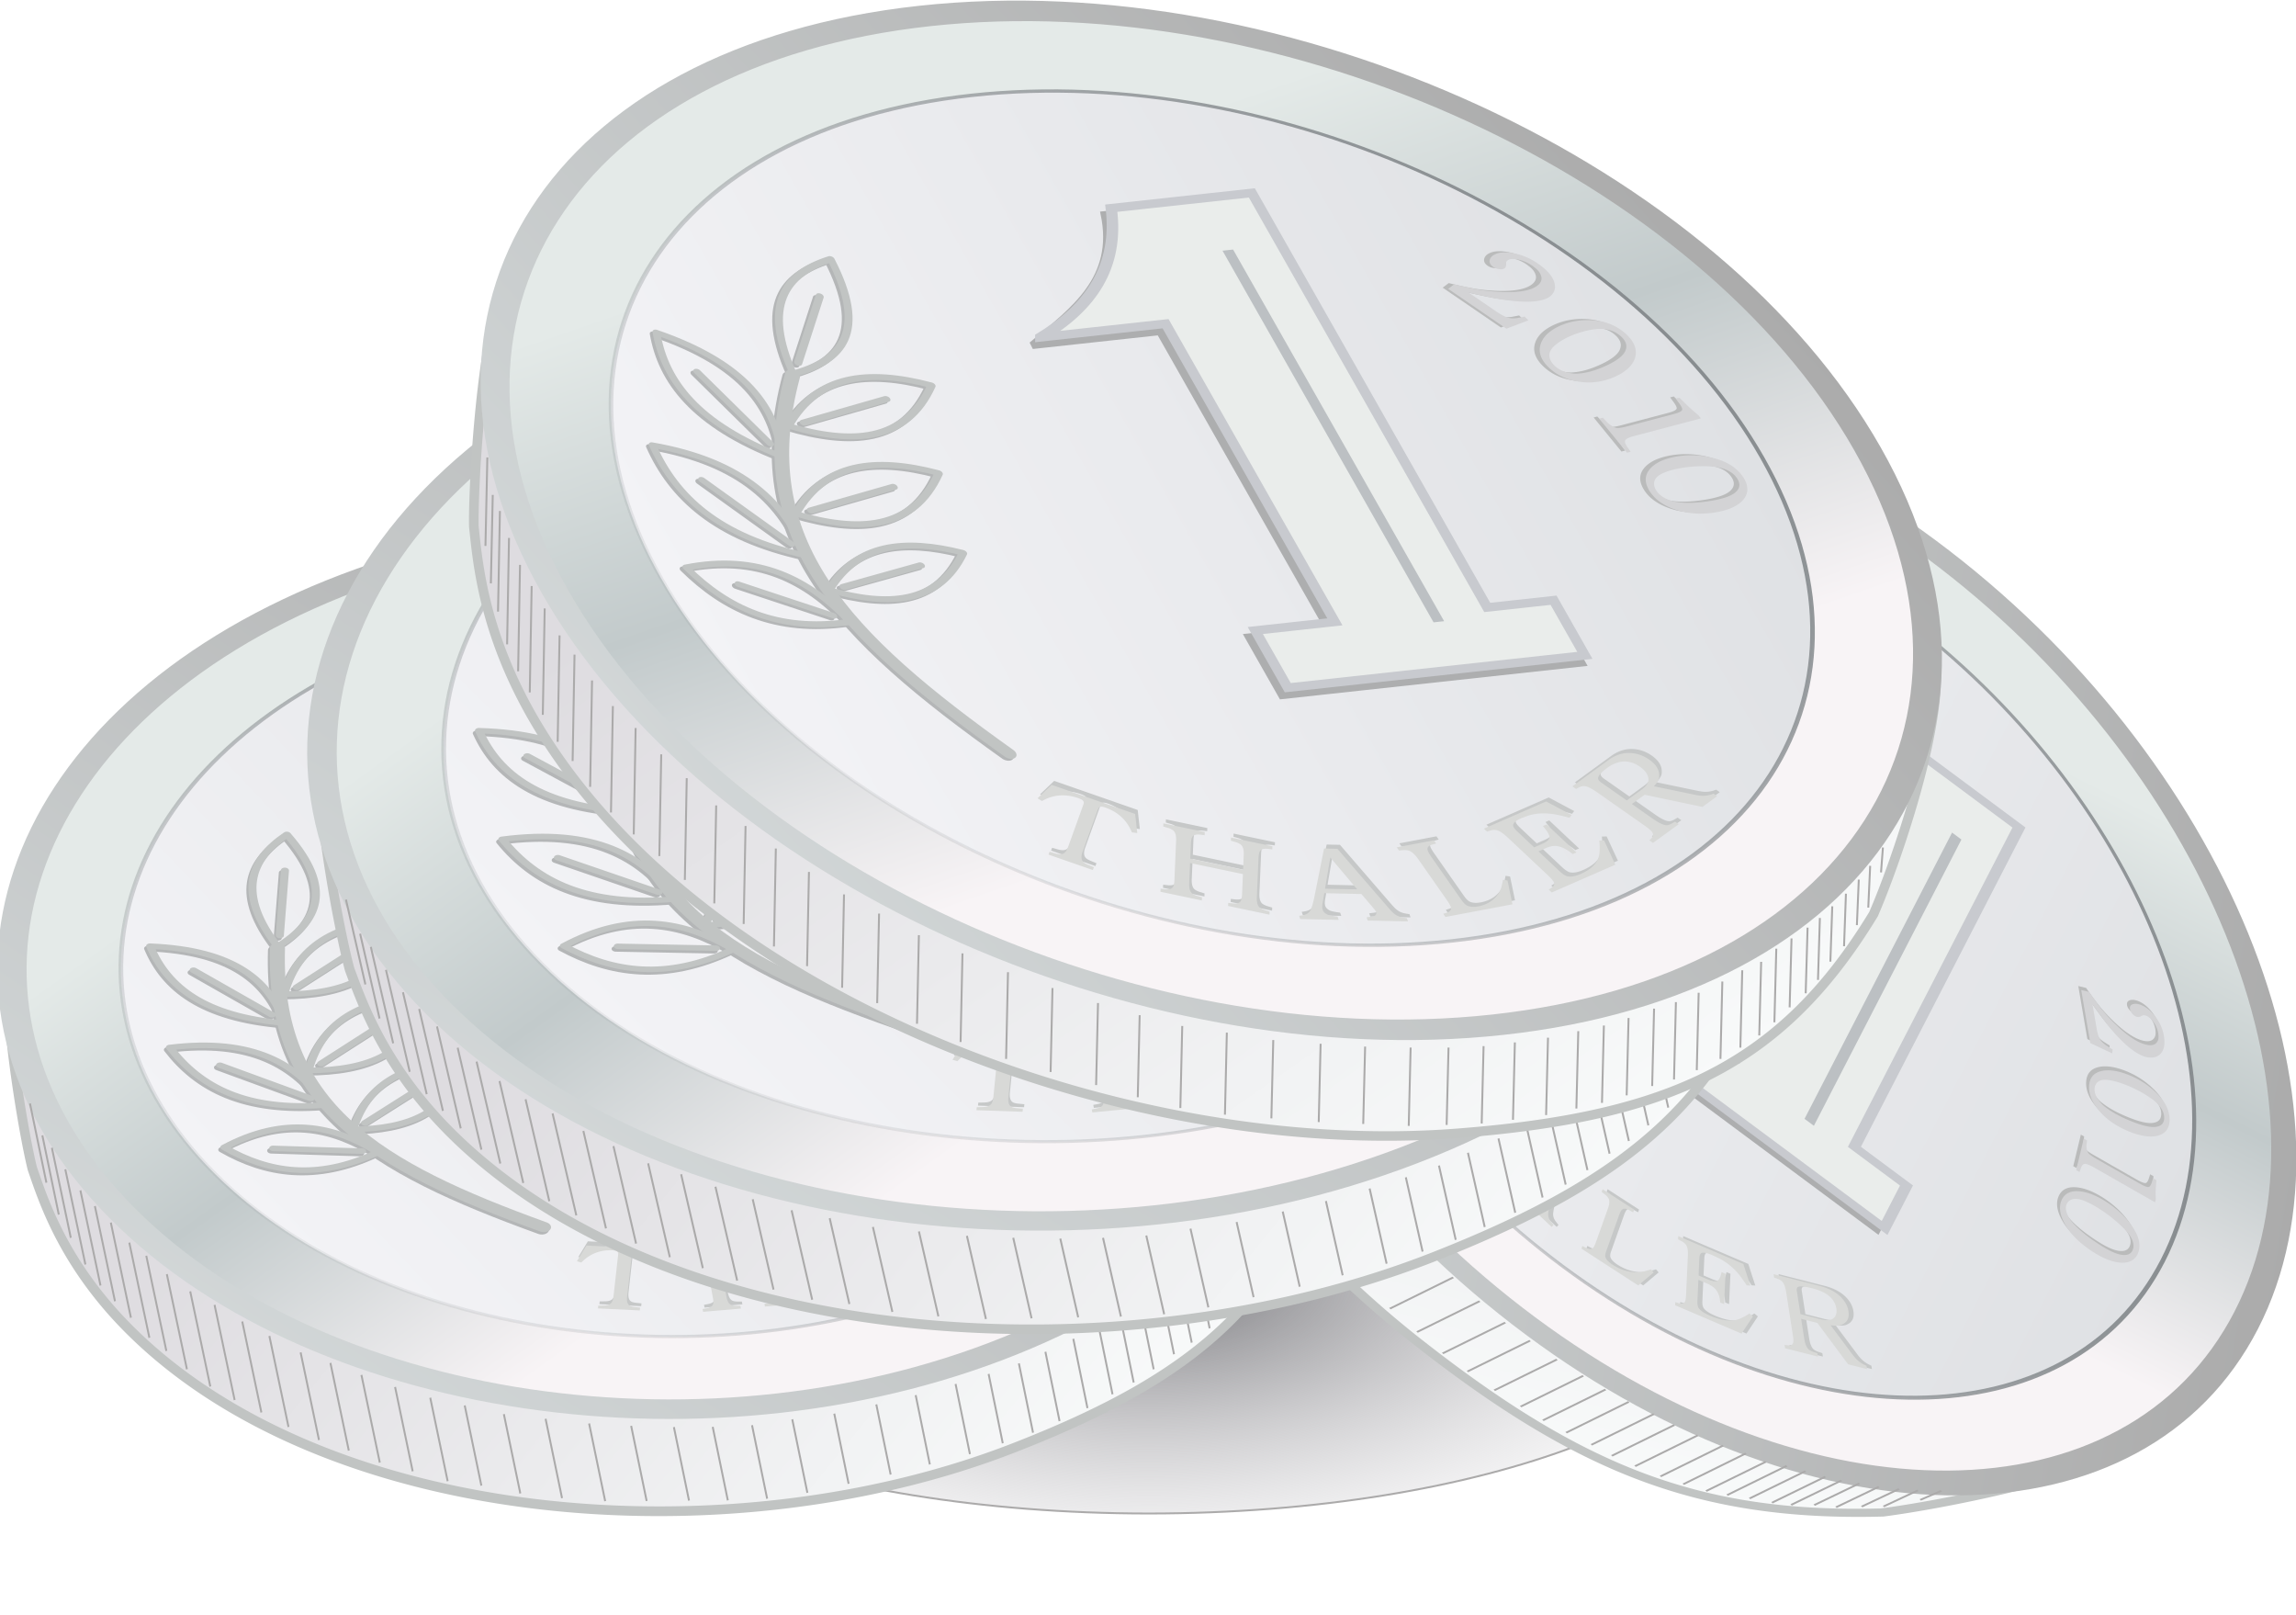
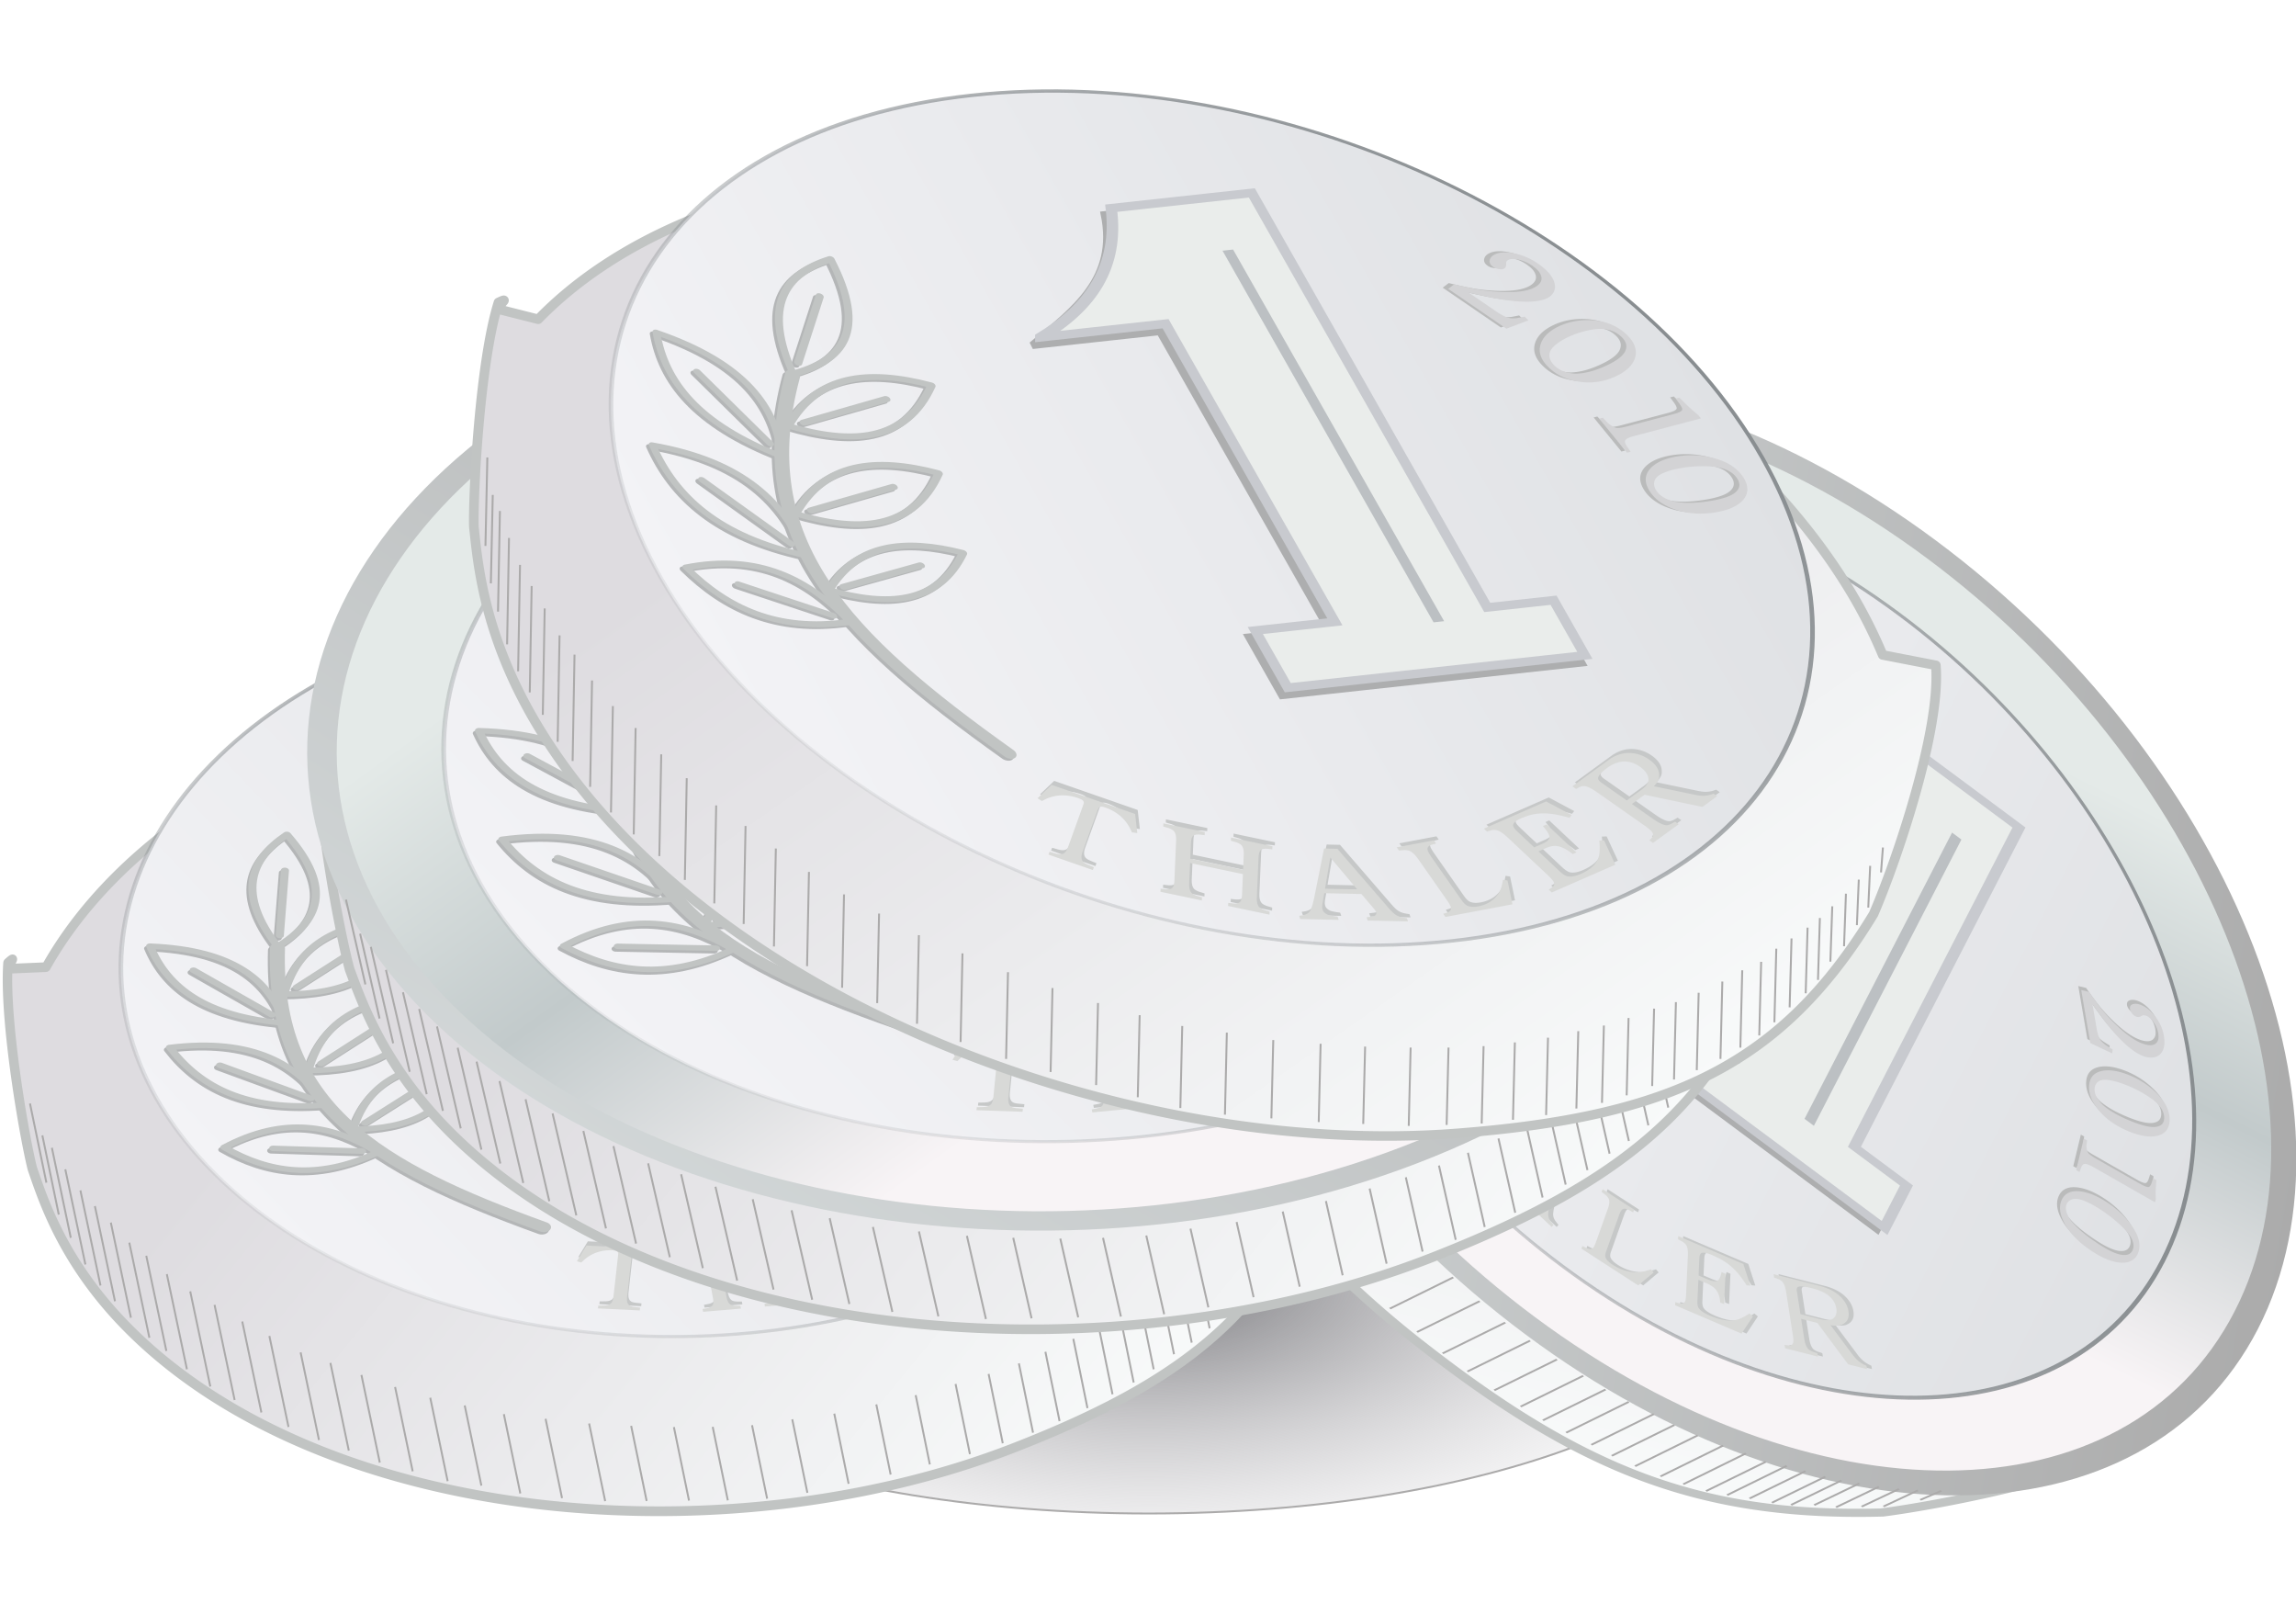
<svg xmlns="http://www.w3.org/2000/svg" viewBox="0 0 240.21 168.91">
  <defs>
    <linearGradient id="c" y2="688.95" gradientUnits="userSpaceOnUse" x2="381.77" gradientTransform="matrix(.754 -.079 .328 .558 -29.117 202.26)" y1="558.69" x1="306.83">
      <stop offset="0" stop-color="#dedce0" />
      <stop offset="1" stop-color="#f8fafa" />
    </linearGradient>
    <linearGradient id="e" y2="651.95" gradientUnits="userSpaceOnUse" x2="300.04" y1="544.14" x1="272.33">
      <stop offset="0" stop-color="#e4eae8" />
      <stop offset=".47" stop-color="#c2cacb" />
      <stop offset="1" stop-color="#f8f4f6" />
    </linearGradient>
    <linearGradient id="d" y2="623.05" gradientUnits="userSpaceOnUse" x2="220.45" y1="565.47" x1="464.43">
      <stop offset="0" stop-color="#ababab" />
      <stop offset="1" stop-color="#dbe1e2" />
    </linearGradient>
    <linearGradient id="g" y2="586.68" gradientUnits="userSpaceOnUse" x2="463.9" y1="586.68" x1="269.47">
      <stop offset="0" stop-color="#f3f3f6" />
      <stop offset="1" stop-color="#dfe1e4" />
    </linearGradient>
    <linearGradient id="f" y2="621.85" gradientUnits="userSpaceOnUse" x2="245.96" y1="557.85" x1="463.78">
      <stop offset="0" stop-color="#878c8f" />
      <stop offset="1" stop-color="#878c8f" stop-opacity="0" />
    </linearGradient>
    <radialGradient id="b" gradientUnits="userSpaceOnUse" cy="281.72" cx="169.68" gradientTransform="matrix(1 0 0 .471 0 149.01)" r="73.986">
      <stop offset="0" stop-color="#77777b" />
      <stop offset="1" stop-color="#dedce0" stop-opacity="0" />
    </radialGradient>
    <filter id="a" height="1.434" width="1.166" color-interpolation-filters="sRGB" y="-.217" x="-.083">
      <feGaussianBlur stdDeviation="4.381" />
    </filter>
  </defs>
  <path d="M233.05 281.72c0 13.387-28.373 24.239-63.373 24.239s-63.373-10.852-63.373-24.239 28.373-24.239 63.373-24.239 63.373 10.852 63.373 24.239z" transform="translate(-49.5 -147.66)" stroke-linejoin="round" color="#000" filter="url(#a)" stroke="#abaaaa" stroke-linecap="round" stroke-width=".2" fill="url(#b)" />
  <path d="M419.62 446.25a102.64 102.64 0 00-11.5.531c-16.978 1.78-30.073 7.723-38.25 16.22l-4.031-1.032c-.917-.231 1.31-1.603-.295-.826-2.05 6.615-2.77 21.052-2.686 24.705.415 3.852 1.026 11.876 6.826 21.739 17.59 29.91 63.817 47.989 100.34 45.134 23.205-1.813 35.36-7.512 45.375-24.161 2.445-5.694 7.37-20.258 6.79-27.424L516.397 500a54.12 54.12 0 00-3.344-6.719c-15.94-27.107-56.015-46.737-93.438-47.03z" stroke-linejoin="round" color="#000" stroke="#c1c4c3" stroke-linecap="round" stroke-width="1.151" fill="url(#c)" transform="matrix(.837 -.254 .194 .844 -394.585 -195.67)" />
-   <path d="M463.66 586.68c0 53.558-43.417 96.975-96.975 96.975s-96.975-43.417-96.975-96.975 43.417-96.975 96.975-96.975 96.975 43.417 96.975 96.975z" transform="matrix(.602 -.256 .38 .402 -373.384 -40.807)" stroke-linejoin="round" color="#000" stroke="url(#d)" stroke-linecap="round" stroke-width="4.291" fill="url(#e)" />
  <path d="M463.66 586.68c0 53.558-43.417 96.975-96.975 96.975s-96.975-43.417-96.975-96.975 43.417-96.975 96.975-96.975 96.975 43.417 96.975 96.975z" transform="matrix(.505 -.215 .319 .337 -301.75 -17.85)" stroke-linejoin="round" color="#000" stroke="url(#f)" stroke-linecap="round" stroke-width=".819" fill="url(#g)" />
  <g fill="#eaedeb" stroke-width="1.716">
    <path d="M335.5 552.8c8.149-5.287 16.747-9.957 19.992-21.986h20.776v79.701h9.8v10.601h-43.905v-10.993h11.76v-57.322H335.5z" stroke="#adaeaf" transform="matrix(.602 -.256 .38 .402 -361.483 -46.69)" />
    <path d="M336.73 551.62c9.271-4.432 16.419-11.223 19.992-21.986h20.776v79.701h9.8v10.601h-43.905v-10.993h11.76v-57.322H336.73z" stroke="#c8cacf" transform="matrix(.602 -.256 .38 .402 -361.483 -46.69)" />
    <path d="M369.63 539.52v71.456" stroke="#bcc0c3" transform="matrix(.602 -.256 .38 .402 -361.483 -46.69)" />
  </g>
  <g fill="#c6c8c8">
    <path d="M69.738 130.227l.604 1.715-.505.088c-.703-.987-1.692-1.512-2.967-1.576-.314-.015-.501.037-.56.155l-.069.235-.482 4.33c-.057.508.042.83.297.963l.012.01c.11.055.276.094.496.117l.55.059-.032.293-4.373-.21.032-.292.559-.006c.432-.005.716-.119.853-.343.09-.132.15-.352.185-.659l.486-4.367c.024-.208-.08-.334-.313-.38l-.268-.03c-1.174-.057-2.18.287-3.02 1.032l-.258.244-.459-.134.998-1.638 8.234.394M75.72 132.86l5.055-.431-.261-1.41c-.089-.477-.252-.767-.49-.868a1.394 1.394 0 00-.495-.094l-.125.001-.364.003-.055-.296 3.959-.338.055.296-.347.058c-.416.073-.66.21-.73.41-.057.145-.055.381.006.708l.69 3.72c.088.48.252.77.49.872.127.052.293.082.5.09l.014-.002h.105l.358.003.054.29-3.96.339-.053-.291.352-.063c.417-.073.658-.208.724-.405l.014-.001c.05-.155.046-.392-.013-.712l-.353-1.904-5.056.432.353 1.903c.09.481.253.772.491.874.127.052.293.081.5.088h.12l.357.002.054.291-3.96.338-.053-.29.353-.064c.416-.073.657-.208.723-.404l.014-.002c.05-.154.046-.392-.013-.712l-.69-3.72c-.088-.477-.251-.766-.49-.868a1.394 1.394 0 00-.494-.094l-.062.005a2.033 2.033 0 00-.064-.004l-.363.003-.055-.295 3.959-.339.055.296-.347.058c-.416.073-.66.21-.73.41-.057.145-.055.381.006.708l.26 1.41M88.927 127.865l5.71 3.937c.166.115.31.213.43.293.122.077.225.137.307.181.288.148.602.205.942.17l.013-.003c.052-.005.11-.011.176-.02.07-.009.149-.02.237-.03l.168.27-3.692 1.034-.167-.27.35-.154c.177-.077.288-.141.331-.194.131-.12.16-.25.084-.386-.044-.072-.154-.172-.33-.301l-.052-.036-1.357-.951-3.397.951.052.873c.007.328.058.569.154.724.106.171.3.276.578.312.13.007.327-.008.59-.045l.339-.049.167.27-3.524.988-.168-.27.134-.064c.38-.166.62-.366.72-.6l.023-.061c.05-.129.084-.335.1-.618.019-.285.019-.65 0-1.095l-.145-4.513 1.227-.343m-.282 4.057l2.96-.829-3.14-2.221.18 3.05M105.11 126.1l.958 2.08-5.837 3.033-.267-.232.256-.175c.303-.204.41-.402.317-.594l.011-.006c-.074-.15-.258-.352-.552-.607l-3.42-2.96c-.438-.38-.8-.574-1.082-.58a1.42 1.42 0 00-.497.088l-.05.026a1.528 1.528 0 00-.058.018l-.312.127-.271-.236 3.234-1.68.272.235-.332.208c-.315.194-.419.402-.312.62.06.134.239.33.536.587l3.602 3.119c.26.225.479.353.655.383.29.05.642-.033 1.053-.247.242-.125.467-.278.677-.457.372-.323.644-.698.815-1.124l.016-.032a2.08 2.08 0 00.134-.494c.023-.117.035-.261.038-.431.004-.175 0-.377-.012-.606l.428-.063M106.944 117.674l2.613.56-.137.315c-.224.003-.433.01-.63.02-.196.01-.381.025-.557.042-1.029.097-1.906.394-2.63.89l-.565.42c-.496.414-.687.732-.572.953.059.12.218.25.478.389l1.89 1.014.676-.564c.403-.337.566-.626.487-.868l-.01-.006c-.072-.193-.342-.456-.81-.787l.304-.255 3.32 1.782-.305.255c-.766-.336-1.394-.416-1.883-.24l-.009.007c-.214.08-.426.208-.635.382l-.658.55 2.34 1.256c.318.17.577.258.78.263.347-.009.748-.202 1.201-.58.775-.648 1.2-1.297 1.272-1.948.012-.07.019-.14.02-.21a2.2 2.2 0 00-.006-.225 5.539 5.539 0 00-.296-1.247l.435-.148 1.547 1.948-5.2 4.345-.341-.183.188-.21c.224-.246.258-.455.101-.627l.01-.007c-.125-.134-.375-.302-.75-.504l-4.36-2.34c-.56-.3-.978-.431-1.256-.393-.148.02-.3.075-.453.163l-.04.033-.05.027-.258.172-.347-.186 5.096-4.258M116.44 113.277l4.06-.357.31-.043a2.59 2.59 0 001.227-.568l.387.137-1.115 1.41-5.533.468-.962 1.215 2.222.787c.663.234 1.132.307 1.407.218.13-.046.266-.138.408-.278l.28-.285.388.136-1.944 2.456-.387-.137.127-.229c.15-.27.125-.48-.076-.628l.006-.009c-.16-.116-.452-.25-.877-.4l-4.941-1.748c-.635-.225-1.083-.3-1.344-.228-.14.038-.274.11-.4.217l-.03.037-.041.033-.207.201-.392-.139 2.72-3.436c.675-.855 1.496-1.31 2.462-1.365a3.15 3.15 0 011.246.182c.676.24 1.086.608 1.231 1.106l.038.15c.018.084.026.166.025.247a1.21 1.21 0 01-.04.239c-.021.08-.052.171-.09.273-.044.101-.099.214-.165.338m-2.166 2.071l1.122-1.417c.36-.456.496-.84.406-1.149-.112-.409-.456-.718-1.032-.93-1.134-.4-2.128-.061-2.982 1.018-.378.478-.583.845-.613 1.102-.017.173.106.31.368.41l2.73.966" />
  </g>
  <g fill="#d8d9d7">
    <path d="M69.59 130.67l.603 1.714-.505.088c-.703-.986-1.692-1.511-2.967-1.576-.314-.015-.501.037-.56.156l-.069.235-.482 4.33c-.057.508.042.829.297.962l.012.01c.11.055.276.094.496.117l.551.06-.033.292-4.373-.21.032-.292.559-.006c.432-.004.717-.118.853-.342.09-.133.15-.352.185-.66l.487-4.367c.023-.207-.082-.333-.314-.379l-.268-.031c-1.173-.057-2.18.288-3.02 1.032l-.258.245-.459-.134.998-1.639 8.234.394M75.57 133.303l5.056-.432-.261-1.41c-.089-.477-.252-.766-.49-.868a1.394 1.394 0 00-.495-.094l-.125.002-.364.003-.055-.296 3.96-.338.054.295-.347.058c-.416.073-.66.21-.73.41-.057.146-.055.382.006.708l.69 3.72c.088.48.252.771.49.873.127.052.293.081.5.089l.014-.002h.105l.358.003.054.291-3.96.338-.053-.29.352-.064c.417-.073.658-.208.724-.404l.014-.001c.05-.155.046-.392-.013-.713l-.353-1.903-5.056.431.353 1.904c.09.48.253.772.491.873.127.052.293.082.5.09l.12-.002.357.003.054.29-3.96.339-.053-.291.353-.063c.416-.073.657-.208.723-.405l.014-.001c.05-.155.047-.392-.013-.712l-.69-3.72c-.088-.477-.251-.767-.49-.869a1.394 1.394 0 00-.494-.093l-.062.005a2.033 2.033 0 00-.063-.004l-.364.003-.055-.296 3.959-.338.055.296-.347.057c-.416.074-.66.21-.73.41-.057.146-.055.382.006.708l.26 1.41M88.778 128.308l5.71 3.937c.166.115.31.212.43.293.122.077.225.137.307.181.288.148.602.205.942.17l.013-.004c.052-.004.111-.01.176-.019l.237-.031.168.27-3.692 1.035-.167-.271.35-.153c.177-.077.288-.142.331-.194.131-.12.16-.25.084-.387-.044-.071-.154-.172-.33-.3l-.051-.037-1.358-.95-3.397.95.052.874c.007.327.058.568.154.723.106.172.3.276.578.312.13.008.327-.007.59-.044l.339-.05.167.271-3.524.988-.168-.271.134-.063c.38-.166.62-.367.72-.6l.023-.062c.05-.128.084-.334.1-.618.019-.284.02-.649 0-1.094l-.145-4.513 1.227-.343m-.282 4.057l2.96-.83-3.14-2.22.18 3.05M104.961 126.542l.958 2.08-5.837 3.033-.267-.232.256-.174c.303-.205.41-.403.317-.594l.011-.006c-.074-.15-.258-.353-.552-.608l-3.42-2.96c-.438-.38-.8-.573-1.082-.58a1.42 1.42 0 00-.497.089l-.05.025a1.528 1.528 0 00-.058.019l-.312.126-.271-.235 3.234-1.681.272.235-.332.208c-.315.195-.419.402-.312.621.06.134.239.33.536.587l3.602 3.118c.26.226.479.354.655.384.29.049.642-.034 1.053-.247.242-.126.467-.278.677-.458.372-.323.644-.697.815-1.124l.016-.031a2.08 2.08 0 00.134-.494c.023-.118.035-.262.038-.432.004-.174 0-.376-.012-.605l.428-.064M106.795 118.117l2.613.56-.137.314c-.224.004-.433.01-.63.02-.196.011-.381.025-.557.043-1.029.097-1.906.393-2.63.89l-.565.42c-.496.414-.687.732-.572.953.059.12.218.249.478.388l1.89 1.015.676-.564c.403-.337.566-.627.487-.868l-.01-.006c-.072-.194-.342-.456-.81-.788l.304-.254 3.32 1.782-.305.254c-.766-.335-1.394-.415-1.883-.24l-.009.008c-.214.08-.426.207-.635.382l-.658.55 2.34 1.255c.318.17.578.259.78.263.347-.008.748-.202 1.201-.58.775-.648 1.2-1.297 1.272-1.947.012-.07.019-.14.02-.21a2.2 2.2 0 00-.006-.225 5.539 5.539 0 00-.296-1.247l.436-.149 1.546 1.948-5.2 4.346-.341-.183.188-.21c.224-.246.258-.455.101-.627l.01-.007c-.125-.134-.375-.302-.75-.504l-4.36-2.34c-.56-.3-.978-.432-1.256-.393-.148.02-.3.074-.453.163l-.039.033-.05.027-.26.171-.346-.186 5.096-4.258M116.29 113.72l4.062-.357.31-.043a2.59 2.59 0 001.227-.568l.386.137-1.115 1.409-5.533.468-.962 1.216 2.222.786c.663.235 1.132.307 1.407.218.13-.045.266-.138.408-.277l.281-.286.387.137-1.944 2.456-.387-.137.127-.23c.15-.27.125-.479-.076-.628l.006-.008c-.16-.116-.452-.25-.877-.4l-4.941-1.749c-.635-.224-1.083-.3-1.344-.227-.14.038-.274.11-.4.217l-.03.037-.041.033-.206.2-.393-.138 2.72-3.437c.675-.854 1.496-1.309 2.462-1.365a3.15 3.15 0 011.246.183c.676.239 1.086.607 1.231 1.105l.038.15c.018.085.026.167.025.247a1.21 1.21 0 01-.04.24c-.021.08-.052.17-.09.273-.044.1-.099.213-.165.337m-2.166 2.072l1.122-1.418c.36-.456.496-.839.406-1.148-.112-.409-.456-.719-1.032-.93-1.134-.401-2.128-.062-2.982 1.018-.378.478-.582.845-.613 1.102-.016.173.106.31.368.41l2.73.966" />
  </g>
  <g stroke-linejoin="round" stroke-linecap="round" fill="none">
    <path d="M225.88 538.26c9.971-1.65 17.33-7.452 17.985-23.913-9.59 2.061-16.559 8.43-17.985 23.913zM227.84 536l10.398-13.895M219.87 549.4c9.337 5.566 18.91 6.288 29.091-5.42-9.258-5.003-18.835-5.042-29.091 5.42zM222.85 549.06l16.86-3.186" stroke="#b4b6b7" stroke-width="1.471" transform="matrix(.478 -.204 .319 .337 -250.834 -36.059)" />
    <path d="M225.62 538.58c-24.006 34.35-16.926 57.42.336 86.752" stroke="#b4b6b7" stroke-width="2.733" transform="matrix(.478 -.204 .319 .337 -250.834 -36.059)" />
    <path d="M212.42 568.55c9.337 5.566 18.91 6.288 29.091-5.42-9.258-5.003-18.835-5.042-29.091 5.42zM215.4 568.22l16.86-3.186M210.71 585.79c8.709 5.011 17.638 5.661 27.134-4.88-8.635-4.503-17.568-4.539-27.134 4.88zM213.48 585.49l15.726-2.868M215.68 555.84c3.85-10.75 3.061-20.941-9.629-29.699-3.326 10.573-1.889 20.655 9.629 29.699zM214.91 552.76l-5.623-17.204M210.03 577.82c1.583-11.784-1.344-21.829-15.843-27.412-1.098 11.473 2.453 21.243 15.843 27.412zM208.61 574.92l-9.222-15.868M211.07 593.19c-2.838-10.134-8.881-17.018-23.147-15.564 3.139 9.685 9.614 16.092 23.147 15.564zM208.85 591.44l-13.443-8.989" stroke="#b4b6b7" stroke-width="1.471" transform="matrix(.478 -.204 .319 .337 -250.834 -36.059)" />
    <path d="M226.55 537.92c9.971-1.65 17.33-7.452 17.985-23.913-9.59 2.061-16.559 8.43-17.985 23.913zM228.52 535.66l10.398-13.895M220.55 549.06c9.337 5.566 18.91 6.288 29.091-5.42-9.257-5.003-18.835-5.042-29.091 5.42zM223.52 548.73l16.86-3.186" stroke="#c1c4c3" stroke-width="1.471" transform="matrix(.478 -.204 .319 .337 -250.834 -36.059)" />
    <path d="M226.29 538.24c-24.006 34.35-16.926 57.42.336 86.752" stroke="#c1c4c3" stroke-width="2.733" transform="matrix(.478 -.204 .319 .337 -250.834 -36.059)" />
    <path d="M213.09 568.21c9.337 5.566 18.91 6.288 29.091-5.42-9.258-5.003-18.835-5.042-29.091 5.42zM216.07 567.88l16.86-3.186M211.38 585.46c8.709 5.011 17.638 5.661 27.134-4.88-8.635-4.503-17.568-4.539-27.134 4.88zM214.16 585.16l15.726-2.868M216.35 555.5c3.85-10.75 3.061-20.941-9.629-29.699-3.326 10.573-1.889 20.655 9.629 29.699zM215.58 552.43l-5.623-17.204M210.7 577.48c1.583-11.784-1.344-21.829-15.843-27.412-1.098 11.473 2.453 21.243 15.843 27.412zM209.29 574.59l-9.23-15.87M211.75 592.85c-2.838-10.134-8.881-17.018-23.147-15.564 3.139 9.685 9.614 16.092 23.147 15.564zM209.52 591.1l-13.443-8.989" stroke="#c1c4c3" stroke-width="1.471" transform="matrix(.478 -.204 .319 .337 -250.834 -36.059)" />
  </g>
  <g fill="#babbbb">
-     <path d="M94.368 73.89l-1.823 1.384-6.16-2.095.453-.594c1.115-.053 2.015-.13 2.698-.228a16.63 16.63 0 001.514-.3l.278-.069c1.584-.41 2.62-.932 3.11-1.568.349-.46.333-.878-.05-1.256-.12-.128-.3-.244-.54-.346l-.278-.115c-.598-.204-1.178-.251-1.739-.142-.305.06-.518.166-.638.317l-.086.154-.006.029v.02l.058.282-.002.187-.055.134c-.13.171-.358.261-.681.27a1.126 1.126 0 01-.394-.056c-.334-.113-.491-.317-.47-.61a.834.834 0 01.153-.397c.346-.454.968-.732 1.867-.835a5.634 5.634 0 012.408.275c1.098.373 1.774.874 2.03 1.501.162.4.105.807-.171 1.218-.55.723-1.884 1.25-4.002 1.584l-.327.05-.278.037c-.29.034-.674.07-1.151.11-.477.04-1.065.083-1.764.128l2.878.979c.636.216 1.125.3 1.467.253.193-.029.408-.099.643-.21l.36-.187.279-.15.42.246M103.55 72.448c.978.516 1.423 1.204 1.335 2.065-.085.747-.564 1.492-1.438 2.234-1.01.857-2.15 1.35-3.421 1.478-1.018.104-1.925-.054-2.72-.475-.96-.506-1.395-1.188-1.307-2.044.078-.75.55-1.494 1.415-2.229l.243-.192a6.842 6.842 0 012.839-1.239l.443-.069a4.62 4.62 0 012.612.47m-.38.383c-.555-.294-1.177-.36-1.865-.196l-.02.002-.375.116c-.523.2-1.088.503-1.693.912a10.155 10.155 0 00-.695.53c-.62.527-1.062 1.025-1.324 1.492-.29.517-.257.971.098 1.365.116.132.268.248.457.348.487.257 1.059.33 1.716.217a2.13 2.13 0 00.32-.068 2.27 2.27 0 00.298-.104c.709-.271 1.447-.733 2.215-1.385 1.026-.871 1.55-1.589 1.57-2.152.038-.451-.196-.81-.702-1.077M112.194 78.23l-5.71 3.489c-.494.302-.738.54-.73.717-.001.147.155.35.467.607l.278.24-.313.191-3.262-2.4.314-.191.338.215c.354.232.705.354 1.052.364.176.005.5-.135.97-.422l4.033-2.465c.443-.27.666-.48.67-.63-.01-.131-.167-.318-.471-.56l-.363-.295.314-.192 1.016.575c.07.037.193.1.37.189l.724.345-.695-.324.695.324.303.223M117.326 82.546c.712.684.84 1.43.386 2.237-.403.7-1.183 1.32-2.338 1.863-1.335.625-2.638.877-3.91.754-1.018-.098-1.817-.425-2.397-.982-.699-.67-.822-1.408-.368-2.211.398-.705 1.17-1.326 2.314-1.862l.316-.137a8.333 8.333 0 013.248-.638l.454.02c.847.08 1.557.35 2.129.812a.913.913 0 01.077.066c.03.024.06.05.089.078m-.527.292c-.406-.389-.972-.571-1.7-.548l-.02-.002-.41.039c-.585.09-1.256.271-2.011.546a13.656 13.656 0 00-.893.373c-.821.385-1.458.777-1.91 1.174-.5.439-.664.881-.494 1.327.053.15.149.29.287.422.355.34.87.52 1.547.54.115.007.226.006.335-.004.112-.007.222-.02.33-.041.795-.123 1.7-.423 2.716-.899 1.357-.636 2.167-1.222 2.43-1.758.23-.426.16-.815-.207-1.169" />
-   </g>
+     </g>
  <g fill="#d3d3d5">
    <path d="M94.899 73.847l-1.824 1.383-6.159-2.095.452-.594c1.116-.053 2.015-.129 2.698-.228a16.63 16.63 0 001.515-.3l.277-.069c1.584-.41 2.62-.932 3.11-1.568.35-.46.333-.878-.05-1.256-.12-.128-.3-.243-.54-.346l-.277-.115c-.599-.204-1.178-.25-1.74-.142-.305.06-.517.166-.637.317l-.086.154-.007.029v.02l.058.282-.002.188-.054.133c-.131.171-.358.262-.682.27a1.126 1.126 0 01-.394-.055c-.334-.114-.49-.317-.47-.61a.834.834 0 01.154-.398c.345-.454.968-.732 1.866-.835a5.634 5.634 0 012.409.275c1.097.374 1.774.874 2.029 1.501.163.4.106.807-.171 1.218-.55.723-1.884 1.251-4.002 1.584l-.327.05-.277.037c-.29.034-.674.07-1.152.11-.477.04-1.065.083-1.764.128l2.879.979c.635.216 1.124.3 1.467.253.193-.029.407-.099.643-.21l.36-.187.278-.15.42.247M104.08 72.404c.978.516 1.423 1.204 1.335 2.065-.085.747-.564 1.492-1.438 2.234-1.01.857-2.15 1.35-3.42 1.478-1.019.104-1.926-.054-2.721-.474-.96-.507-1.395-1.188-1.306-2.044.077-.752.549-1.495 1.414-2.23l.244-.191a6.842 6.842 0 012.838-1.24l.444-.068a4.62 4.62 0 012.611.47m-.38.382c-.555-.294-1.177-.359-1.864-.195l-.02.001-.376.116c-.523.2-1.087.503-1.692.912a10.155 10.155 0 00-.695.53c-.621.528-1.063 1.025-1.325 1.493-.29.516-.257.97.099 1.364.115.133.267.249.456.348.487.258 1.06.33 1.716.217a2.13 2.13 0 00.32-.068 2.27 2.27 0 00.299-.104c.708-.271 1.446-.733 2.214-1.385 1.026-.871 1.55-1.588 1.571-2.152.037-.451-.197-.81-.702-1.077M112.725 78.186l-5.71 3.49c-.495.3-.738.54-.731.716 0 .147.155.35.468.608l.278.239-.314.191-3.262-2.4.314-.19.339.214c.354.232.704.354 1.051.364.177.006.5-.135.97-.422l4.034-2.464c.442-.27.665-.48.67-.63-.01-.132-.168-.32-.472-.561l-.362-.295.313-.192 1.017.575.37.19.723.344-.695-.324.695.324.304.223M117.856 82.502c.713.684.841 1.43.386 2.237-.403.7-1.182 1.32-2.338 1.863-1.335.626-2.638.877-3.909.754-1.018-.097-1.817-.425-2.397-.981-.7-.672-.822-1.409-.368-2.212.397-.705 1.169-1.326 2.313-1.862l.316-.137a8.333 8.333 0 013.249-.638l.454.02c.847.08 1.556.35 2.128.813a.913.913 0 01.077.066c.03.023.06.049.09.077m-.528.293c-.405-.39-.972-.572-1.7-.549l-.02-.002-.409.039c-.586.09-1.256.271-2.012.546a13.656 13.656 0 00-.893.373c-.82.386-1.458.777-1.91 1.174-.5.439-.664.881-.493 1.327.053.15.148.29.286.422.355.34.87.52 1.548.54.114.007.226.006.335-.004.112-.007.222-.02.33-.041.795-.123 1.7-.422 2.715-.898 1.357-.637 2.167-1.223 2.43-1.759.23-.425.161-.815-.207-1.168" />
  </g>
  <path d="M364.33 478.23l-.207 9.75M364.92 482.36l-.207 9.75M365.7 484.13l-.207 11.091M366.69 487.1l-.207 11.727M367.89 490.07l-.207 11.727M369.16 492.4l-.207 11.727M370.58 494.87l-.207 11.727M372.2 497.84l-.207 11.727M373.83 499.96l-.207 11.727M375.74 502.81l-.207 11.727M378.01 505.63l-.207 11.727M380.49 508.05l-.207 11.727M383.28 510.95l-.207 11.211M386.06 513.58l-.207 11.211M389.27 516.58l-.207 10.798M392.47 518.85l-.207 10.798M395.77 521.33l-.207 10.798M399.38 523.91l-.207 10.385M403.2 526.39l-.207 10.282M407.02 528.5l-.207 9.869M411.36 530.88l-.207 9.765M416.11 532.89l-.207 9.765M421.07 534.96l-.207 9.559M425.92 536.71l-.207 9.25M430.88 538.36l-.207 9.043M435.42 539.7l-.207 9.043M440.06 540.89l-.207 9.043M444.92 541.62l-.207 9.043M449.98 542.44l-.207 8.63M455.14 542.85l-.207 8.63M459.99 543.16l-.207 8.526M464.95 543.27l-.207 8.63M469.08 543.27l-.207 8.526M472.9 543.11l-.207 8.526M476.31 542.7l-.207 8.526M479.92 542.18l-.207 8.526M483.22 541.46l-.207 8.526M486.01 540.84l-.207 8.526M488.7 540.01l-.207 8.526M491.48 538.98l-.207 8.526M493.86 538.26l-.207 8.526M496.34 537.23l-.207 8.526M498.92 535.99l-.207 8.526M501.09 534.75l-.207 8.526M503.15 533.82l-.207 8.113M504.8 532.37l-.207 8.113M506.46 531.24l-.207 7.597M508.21 530.05l-.207 7.236M509.55 528.99l-.207 6.823M510.9 527.7l-.207 6.1M512.39 526.31l-.207 5.79M513.79 524.76l-.207 5.016M515.03 523.24l-.207 4.603M516.42 521.22l-.207 2.744" stroke="#abaaaa" stroke-width=".23" fill="none" transform="matrix(.837 -.254 .194 .844 -394.585 -195.67)" />
  <g>
    <path d="M419.62 446.25a102.64 102.64 0 00-11.5.531c-16.978 1.78-30.073 7.723-38.25 16.22l-4.031-1.032c-.917-.231 1.31-1.603-.295-.826-2.05 6.615-2.77 21.052-2.686 24.705.415 3.852 1.026 11.876 6.826 21.739 17.59 29.91 63.817 47.989 100.34 45.134 23.205-1.813 35.36-7.512 45.375-24.161 2.445-5.694 7.37-20.258 6.79-27.424L516.397 500a54.12 54.12 0 00-3.344-6.719c-15.94-27.107-56.015-46.737-93.438-47.03z" stroke-linejoin="round" stroke-width="1.181" color="#000" stroke="#c1c4c3" stroke-linecap="round" fill="url(#c)" transform="matrix(.67 .602 -.752 .393 249.06 -359.799)" />
    <path d="M463.66 586.68c0 53.558-43.417 96.975-96.975 96.975s-96.975-43.417-96.975-96.975 43.417-96.975 96.975-96.975 96.975 43.417 96.975 96.975z" transform="matrix(.556 .413 -.216 .419 103.92 -299.204)" stroke-linejoin="round" color="#000" stroke="url(#d)" stroke-linecap="round" stroke-width="4.405" fill="url(#e)" />
    <path d="M463.66 586.68c0 53.558-43.417 96.975-96.975 96.975s-96.975-43.417-96.975-96.975 43.417-96.975 96.975-96.975 96.975 43.417 96.975 96.975z" transform="matrix(.466 .346 -.181 .352 116.383 -235.058)" stroke-linejoin="round" color="#000" stroke="url(#f)" stroke-linecap="round" stroke-width=".84" fill="url(#g)" />
    <g fill="#eaedeb" stroke-width="1.762">
      <path d="M335.5 552.8c8.149-5.287 16.747-9.957 19.992-21.986h20.776v79.701h9.8v10.601h-43.905v-10.993h11.76v-57.322H335.5z" stroke="#adaeaf" transform="matrix(.556 .413 -.216 .419 115.738 -291.271)" />
      <path d="M336.73 551.62c9.271-4.432 16.419-11.223 19.992-21.986h20.776v79.701h9.8v10.601h-43.905v-10.993h11.76v-57.322H336.73z" stroke="#c8cacf" transform="matrix(.556 .413 -.216 .419 115.738 -291.271)" />
      <path d="M369.63 539.52v71.456" stroke="#bcc0c3" transform="matrix(.556 .413 -.216 .419 115.738 -291.271)" />
    </g>
    <g fill="#c6c8c8">
      <path d="M151.833 105.756l-1.424.967-.339-.381c.643-.844.68-1.788.112-2.833-.14-.257-.285-.393-.434-.408l-.27.012-4.592.828c-.538.097-.812.267-.82.51l-.004.013c0 .104.042.248.129.432l.214.46-.31.056-1.96-3.581.31-.056.283.447c.219.348.475.545.768.592.177.034.429.022.754-.037l4.63-.835c.22-.04.296-.16.227-.359l-.102-.225c-.525-.96-1.37-1.675-2.536-2.143l-.373-.138-.093-.407 2.142.343 3.688 6.743M152.153 111.313l2.942 3.95 1.287-.606c.436-.206.646-.419.63-.64a1.052 1.052 0 00-.15-.423l-.064-.101-.184-.293.27-.127 2.304 3.094-.27.127-.23-.263c-.28-.314-.538-.472-.774-.472-.175-.005-.411.062-.71.203l-3.396 1.6c-.438.207-.65.42-.634.641.01.117.064.26.16.428l.007.01.052.086.175.288-.266.126-2.304-3.094.266-.125.238.266c.28.315.536.471.766.47l.008.01c.18-.003.417-.073.71-.21l1.738-.82-2.942-3.95-1.738.819c-.44.206-.65.42-.635.64.011.117.064.26.16.428l.06.096.174.289-.266.125-2.304-3.094.266-.125.239.266c.28.315.535.471.765.47l.008.01c.18-.002.417-.072.71-.21l3.396-1.601c.436-.205.646-.418.63-.639a1.052 1.052 0 00-.15-.424l-.037-.049a1.714 1.714 0 00-.027-.052l-.184-.292.27-.128 2.304 3.094-.27.127-.23-.263c-.28-.314-.538-.472-.774-.472-.174-.005-.41.062-.709.203l-1.287.606M163.726 120.546l-1.125 5.705c-.033.167-.06.31-.081.43-.016.12-.026.22-.03.298-.006.273.093.542.297.806l.01.01c.03.04.066.086.107.136l.149.182-.19.212-2.87-2.683.189-.211.327.238c.166.122.286.193.36.213.186.072.33.058.43-.04.05-.057.097-.173.14-.35l.01-.053.282-1.36-2.641-2.469-.852.287c-.326.098-.543.207-.65.327-.12.134-.13.319-.028.553.057.107.17.262.337.463l.218.26-.189.21-2.74-2.561.188-.211.13.09c.355.259.676.396.96.412h.074c.154.005.378-.026.67-.093.296-.064.662-.167 1.1-.307l4.464-1.385.954.891m-4.218.914l2.302 2.15.675-3.152-2.977 1.002M173.529 133.085l-1.615 1.356-5.945-3.85.1-.28.303.158c.356.187.608.216.755.088l.01.007c.115-.101.227-.306.338-.615l1.279-3.586c.164-.46.18-.805.045-1.035a1.477 1.477 0 00-.335-.376l-.05-.032a1.78 1.78 0 00-.048-.042l-.281-.215.101-.285 3.295 2.132-.102.286-.374-.21c-.352-.198-.612-.224-.78-.076-.104.086-.211.285-.323.596l-1.347 3.778c-.098.273-.118.485-.061.635.095.248.352.508.77.778.247.16.512.299.797.417.509.21 1.02.323 1.533.34l.04.005c.219.006.406-.004.563-.03.13-.016.28-.046.453-.091.177-.046.378-.107.602-.18l.277.326M182.907 132.194l.734 2.262-.385-.022c-.114-.18-.225-.346-.333-.502-.107-.155-.213-.3-.318-.436a6.47 6.47 0 00-2.199-1.869l-.702-.337c-.663-.283-1.078-.347-1.243-.193-.09.081-.142.246-.153.495l-.082 1.807.902.385c.54.23.91.28 1.114.149v-.01c.16-.112.29-.403.39-.874l.408.174-.144 3.175-.408-.174c-.042-.712-.274-1.24-.693-1.584l-.011-.005a2.982 2.982 0 00-.7-.405l-.878-.375-.102 2.237c-.014.304.027.538.122.702.181.278.575.546 1.18.805 1.035.442 1.898.601 2.588.477.076-.01.15-.024.221-.043.072-.018.147-.041.223-.068.35-.132.719-.329 1.106-.589l.366.31-1.19 1.793-6.948-2.968.014-.326.305.093c.358.11.585.08.68-.095l.012.005c.073-.138.118-.386.134-.745l.19-4.17c.024-.534-.052-.908-.228-1.12a1.478 1.478 0 00-.389-.32l-.052-.022-.052-.033-.301-.16.015-.332 6.808 2.908M192.038 138.606l2.372 3.17.198.238c.32.355.713.632 1.18.829l.053.35-1.97-.503-3.215-4.324-1.699-.433.312 2.01c.093.6.253.998.479 1.194.11.092.27.176.481.251l.426.146.055.35-3.433-.875-.054-.35.293.037c.347.046.545-.033.594-.238l.012.003c.037-.16.026-.434-.034-.819l-.693-4.47c-.09-.575-.235-.957-.438-1.147a1.382 1.382 0 00-.417-.261l-.052-.013a1.492 1.492 0 00-.053-.025l-.305-.11-.055-.355 4.803 1.225c1.194.304 2.059.838 2.594 1.6.232.33.377.68.435 1.055.095.61-.072 1.045-.5 1.302l-.133.073a1.247 1.247 0 01-.235.09c-.082.017-.169.029-.26.034a4.157 4.157 0 01-.32.004 6.364 6.364 0 01-.421-.038m-3.157-1.162l1.982.505c.637.162 1.089.164 1.355.004.356-.204.497-.569.423-1.092-.16-1.026-.993-1.731-2.502-2.116-.668-.17-1.139-.231-1.412-.184-.182.036-.259.173-.23.411l.384 2.472" />
    </g>
    <g fill="#d8d9d7">
      <path d="M151.315 105.76l-1.425.968-.339-.382c.643-.843.68-1.787.112-2.832-.14-.258-.285-.394-.434-.408l-.27.01-4.592.83c-.538.096-.812.266-.82.509l-.003.013c-.001.104.042.248.128.432l.214.46-.31.056-1.96-3.581.31-.056.283.448c.22.347.475.544.768.591.177.034.429.022.754-.036l4.631-.836c.22-.04.295-.159.226-.358l-.101-.225c-.526-.961-1.372-1.676-2.537-2.143l-.373-.139-.093-.407 2.142.343 3.689 6.743M151.634 111.317l2.942 3.95 1.287-.606c.436-.205.646-.418.63-.639a1.052 1.052 0 00-.15-.424l-.064-.1-.184-.293.27-.127 2.304 3.093-.27.128-.23-.263c-.28-.315-.538-.473-.774-.473-.174-.005-.41.063-.709.203l-3.396 1.6c-.44.208-.65.421-.634.642.01.116.063.259.158.427l.008.011.052.085.175.289-.265.125-2.304-3.094.265-.125.239.266c.28.315.535.471.765.47l.008.01c.18-.002.417-.072.71-.21l1.738-.82-2.942-3.95-1.738.82c-.439.206-.65.42-.634.64.01.116.063.259.159.428l.06.095.175.29-.266.124-2.304-3.093.266-.126.238.267c.28.314.535.47.765.469l.009.01c.18-.002.417-.072.71-.21l3.396-1.6c.436-.206.646-.42.63-.64a1.052 1.052 0 00-.151-.424l-.036-.048a1.714 1.714 0 00-.028-.053l-.183-.292.27-.127 2.304 3.093-.27.128-.23-.263c-.28-.315-.538-.472-.774-.473-.175-.005-.411.063-.71.203l-1.286.607M163.207 120.55l-1.125 5.706c-.033.166-.06.31-.081.429-.016.12-.026.22-.03.299-.005.273.094.542.297.806l.01.009.107.137.149.182-.19.21-2.87-2.682.19-.211.327.239c.165.121.285.193.36.212.186.072.33.058.43-.04.05-.056.096-.173.139-.35l.01-.053.282-1.36-2.641-2.468-.852.286c-.326.098-.543.207-.65.328-.12.134-.13.318-.028.553.057.107.17.26.338.463l.217.259-.189.21-2.74-2.56.188-.212.13.09c.356.26.676.396.961.412h.073c.154.006.378-.025.67-.093.296-.064.662-.166 1.1-.307l4.465-1.384.953.89m-4.217.914l2.301 2.151.676-3.153-2.977 1.002M173.01 133.089l-1.615 1.356-5.944-3.849.1-.28.302.157c.356.187.608.216.755.088l.011.008c.114-.102.227-.307.337-.616l1.28-3.586c.163-.46.178-.805.044-1.034a1.477 1.477 0 00-.335-.376l-.05-.033a1.78 1.78 0 00-.047-.042l-.282-.215.102-.285 3.294 2.133-.102.285-.374-.21c-.352-.198-.611-.223-.779-.076-.104.086-.212.285-.323.597l-1.348 3.777c-.097.274-.118.485-.06.635.095.249.351.508.77.779.246.16.512.298.796.417.51.209 1.02.322 1.534.34l.04.004c.218.006.406-.004.562-.03.13-.015.28-.046.453-.091.177-.046.378-.106.602-.18l.277.327M182.389 132.198l.733 2.262-.384-.022c-.115-.179-.226-.346-.333-.501-.108-.155-.214-.3-.319-.437a6.47 6.47 0 00-2.198-1.868l-.703-.337c-.663-.284-1.078-.348-1.243-.193-.09.08-.141.245-.153.494l-.082 1.808.902.385c.54.23.91.28 1.114.148l.001-.01c.16-.111.29-.403.39-.874l.407.174-.144 3.175-.407-.174c-.043-.711-.274-1.24-.694-1.584l-.011-.005a2.982 2.982 0 00-.7-.404l-.878-.376-.102 2.238c-.014.304.027.537.123.701.18.278.574.547 1.179.805 1.036.443 1.898.602 2.588.477.076-.01.15-.024.222-.042.072-.019.146-.042.222-.069.35-.132.719-.328 1.107-.589l.365.31-1.19 1.793-6.948-2.968.015-.326.304.093c.359.111.586.08.68-.095l.012.006c.073-.138.118-.386.135-.745l.19-4.17c.023-.535-.053-.909-.229-1.121a1.478 1.478 0 00-.389-.32l-.052-.022-.052-.033-.301-.16.015-.331 6.808 2.907M191.519 138.61l2.373 3.171.197.237c.32.356.714.632 1.18.829l.054.35-1.97-.502-3.216-4.325-1.699-.433.312 2.01c.093.6.253.998.479 1.195.11.092.27.175.481.25l.427.147.054.35-3.433-.876-.054-.35.294.038c.346.045.544-.034.593-.238l.012.003c.038-.161.027-.435-.033-.82l-.694-4.47c-.089-.574-.235-.957-.438-1.147a1.382 1.382 0 00-.416-.26c-.016-.005-.033-.01-.052-.014a1.492 1.492 0 00-.054-.024l-.305-.11-.055-.356 4.804 1.225c1.194.305 2.058.838 2.593 1.6.232.33.377.681.435 1.055.095.611-.072 1.045-.5 1.302l-.133.073a1.247 1.247 0 01-.235.09c-.082.018-.169.03-.26.035a4.157 4.157 0 01-.32.003 6.364 6.364 0 01-.421-.038m-3.156-1.162l1.98.505c.638.163 1.09.164 1.357.005.355-.205.496-.57.422-1.093-.16-1.026-.993-1.73-2.502-2.115-.668-.17-1.139-.232-1.412-.184-.182.035-.259.172-.229.41l.384 2.472" />
    </g>
    <g stroke-linejoin="round" stroke-linecap="round" fill="none">
      <path d="M225.88 538.26c9.971-1.65 17.33-7.452 17.985-23.913-9.59 2.061-16.559 8.43-17.985 23.913zM227.84 536l10.398-13.895M219.87 549.4c9.337 5.566 18.91 6.288 29.091-5.42-9.258-5.003-18.835-5.042-29.091 5.42zM222.85 549.06l16.86-3.186" stroke="#b4b6b7" stroke-width="1.51" transform="matrix(.442 .328 -.181 .351 159.943 -199.166)" />
      <path d="M225.62 538.58c-24.006 34.35-16.926 57.42.336 86.752" stroke="#b4b6b7" stroke-width="2.805" transform="matrix(.442 .328 -.181 .351 159.943 -199.166)" />
      <path d="M212.42 568.55c9.337 5.566 18.91 6.288 29.091-5.42-9.258-5.003-18.835-5.042-29.091 5.42zM215.4 568.22l16.86-3.186M210.71 585.79c8.709 5.011 17.638 5.661 27.134-4.88-8.635-4.503-17.568-4.539-27.134 4.88zM213.48 585.49l15.726-2.868M215.68 555.84c3.85-10.75 3.061-20.941-9.629-29.699-3.326 10.573-1.889 20.655 9.629 29.699zM214.91 552.76l-5.623-17.204M210.03 577.82c1.583-11.784-1.344-21.829-15.843-27.412-1.098 11.473 2.453 21.243 15.843 27.412zM208.61 574.92l-9.222-15.868M211.07 593.19c-2.838-10.134-8.881-17.018-23.147-15.564 3.139 9.685 9.614 16.092 23.147 15.564zM208.85 591.44l-13.443-8.989" stroke="#b4b6b7" stroke-width="1.51" transform="matrix(.442 .328 -.181 .351 159.943 -199.166)" />
-       <path d="M226.55 537.92c9.971-1.65 17.33-7.452 17.985-23.913-9.59 2.061-16.559 8.43-17.985 23.913zM228.52 535.66l10.398-13.895M220.55 549.06c9.337 5.566 18.91 6.288 29.091-5.42-9.257-5.003-18.835-5.042-29.091 5.42zM223.52 548.73l16.86-3.186" stroke="#c1c4c3" stroke-width="1.51" transform="matrix(.442 .328 -.181 .351 159.943 -199.166)" />
      <path d="M226.29 538.24c-24.006 34.35-16.926 57.42.336 86.752" stroke="#c1c4c3" stroke-width="2.805" transform="matrix(.442 .328 -.181 .351 159.943 -199.166)" />
      <path d="M213.09 568.21c9.337 5.566 18.91 6.288 29.091-5.42-9.258-5.003-18.835-5.042-29.091 5.42zM216.07 567.88l16.86-3.186M211.38 585.46c8.709 5.011 17.638 5.661 27.134-4.88-8.635-4.503-17.568-4.539-27.134 4.88zM214.16 585.16l15.726-2.868M216.35 555.5c3.85-10.75 3.061-20.941-9.629-29.699-3.326 10.573-1.889 20.655 9.629 29.699zM215.58 552.43l-5.623-17.204M210.7 577.48c1.583-11.784-1.344-21.829-15.843-27.412-1.098 11.473 2.453 21.243 15.843 27.412zM209.29 574.59l-9.23-15.87M211.75 592.85c-2.838-10.134-8.881-17.018-23.147-15.564 3.139 9.685 9.614 16.092 23.147 15.564zM209.52 591.1l-13.443-8.989" stroke="#c1c4c3" stroke-width="1.51" transform="matrix(.442 .328 -.181 .351 159.943 -199.166)" />
    </g>
    <g fill="#babbbb">
      <path d="M220.676 109.76l-2.294-1.08-.95-5.548.821.197c.607.884 1.13 1.586 1.568 2.109.322.38.673.758 1.053 1.135l.206.204c1.198 1.161 2.237 1.85 3.119 2.064.636.153 1.048.022 1.238-.393.07-.133.096-.31.08-.531l-.022-.257a2.784 2.784 0 00-.72-1.44c-.212-.23-.424-.37-.635-.425l-.197-.026-.033.003-.02.006-.255.126-.19.05-.16-.006c-.238-.057-.44-.214-.61-.472a.887.887 0 01-.14-.333c-.051-.302.075-.485.38-.551.068-.012.14-.018.217-.017.077 0 .164.01.259.03.628.15 1.216.573 1.765 1.268.491.638.797 1.31.918 2.017.17.99.002 1.674-.502 2.056-.321.244-.758.312-1.309.205-1-.24-2.192-1.166-3.577-2.778l-.213-.25-.174-.212a37.02 37.02 0 01-.683-.897 88.157 88.157 0 01-1.002-1.385l.444 2.594c.098.572.255.99.473 1.252.124.148.301.3.53.46l.366.237.29.181-.04.408M226.682 116.75c-.034.933-.505 1.485-1.414 1.656-.793.142-1.78-.035-2.959-.53-1.362-.573-2.423-1.353-3.183-2.34-.609-.791-.9-1.566-.872-2.325.033-.915.502-1.457 1.407-1.626.793-.149 1.774.022 2.942.513l.313.142a8.576 8.576 0 012.654 1.938l.29.338c.507.656.78 1.332.818 2.027a.805.805 0 01.002.096c.003.037.003.074.002.112m-.572-.198c.02-.53-.224-1.05-.73-1.557l-.01-.016-.304-.27c-.46-.365-1.045-.734-1.756-1.107a14.438 14.438 0 00-.877-.41c-.839-.352-1.558-.568-2.157-.648-.663-.088-1.104.066-1.323.463a.983.983 0 00-.124.466c-.017.464.194.945.633 1.443.072.086.148.165.228.238a2.7 2.7 0 00.252.211c.624.495 1.455.96 2.49 1.395 1.386.582 2.367.802 2.943.66.472-.097.717-.386.735-.868M225.158 125.338l-6.34-3.62c-.548-.312-.91-.441-1.083-.386-.148.04-.274.223-.378.548l-.103.29-.348-.198.794-3.301.348.198-.048.334c-.058.35-.006.667.156.949.082.144.384.364.905.662l4.478 2.556c.491.28.813.402.965.363.128-.045.238-.224.33-.537l.117-.375.348.199-.073.98c-.003.066-.005.183-.006.351.002.17.006.397.012.68l-.02-.651.02.65-.074.308M223.366 130.684c-.334.765-1.02 1.079-2.057.94-.904-.129-1.914-.582-3.033-1.36-1.29-.9-2.19-1.879-2.697-2.937-.407-.848-.475-1.583-.203-2.207.328-.751 1.008-1.057 2.04-.918.906.123 1.913.57 3.02 1.34l.294.216c.965.735 1.716 1.548 2.253 2.438l.205.37c.34.705.42 1.353.24 1.943a.573.573 0 01-.029.081.773.773 0 01-.033.093m-.556-.342c.19-.435.093-.943-.292-1.523l-.008-.016-.242-.32c-.38-.446-.896-.935-1.547-1.466a16.777 16.777 0 00-.818-.614c-.795-.554-1.504-.957-2.127-1.209-.69-.279-1.215-.287-1.58-.025a.802.802 0 00-.281.35c-.166.381-.092.847.225 1.398.05.094.106.184.17.269.062.088.13.173.205.254.518.606 1.268 1.25 2.25 1.934 1.313.915 2.304 1.402 2.973 1.463.542.066.9-.1 1.072-.495" />
    </g>
    <g fill="#d3d3d5">
      <path d="M220.984 110.176l-2.295-1.08-.95-5.55.821.198c.607.883 1.13 1.586 1.568 2.109.322.38.673.758 1.053 1.135l.206.204c1.198 1.161 2.238 1.85 3.119 2.064.636.153 1.048.022 1.238-.393.07-.133.096-.31.08-.531l-.022-.257a2.784 2.784 0 00-.72-1.44c-.212-.23-.424-.37-.635-.425l-.197-.026-.033.003-.02.005-.255.127-.19.05-.16-.006c-.237-.057-.44-.214-.61-.473a.887.887 0 01-.14-.332c-.051-.302.076-.485.38-.551.068-.012.14-.018.217-.018.078.001.164.011.259.03.628.151 1.216.574 1.765 1.269.491.638.797 1.31.918 2.017.17.989.003 1.674-.501 2.056-.322.244-.759.312-1.31.205-.999-.24-2.191-1.166-3.577-2.778l-.213-.25-.174-.212a37.02 37.02 0 01-.682-.897 88.157 88.157 0 01-1.003-1.385l.444 2.594c.098.572.256.99.473 1.252.125.148.301.3.53.459l.366.237.29.182-.04.408M226.989 117.166c-.034.932-.505 1.484-1.414 1.655-.793.141-1.78-.035-2.959-.53-1.362-.573-2.423-1.353-3.182-2.34-.61-.791-.9-1.566-.873-2.325.033-.915.502-1.457 1.407-1.626.793-.149 1.774.022 2.942.513l.314.142a8.576 8.576 0 012.653 1.938l.29.338c.507.656.78 1.332.818 2.027a.805.805 0 01.002.096c.003.037.003.074.002.112m-.572-.198c.02-.53-.224-1.05-.729-1.557l-.011-.016-.304-.27c-.46-.365-1.044-.734-1.756-1.107a14.438 14.438 0 00-.877-.41c-.838-.352-1.557-.568-2.157-.648-.663-.088-1.104.066-1.323.463a.983.983 0 00-.123.466c-.017.464.194.945.633 1.443.071.086.147.165.227.238a2.7 2.7 0 00.253.211c.624.495 1.454.96 2.49 1.395 1.385.581 2.366.802 2.942.66.473-.097.718-.386.735-.868M225.465 125.753l-6.34-3.62c-.548-.312-.909-.441-1.082-.386-.149.04-.275.223-.379.548l-.102.29-.349-.198.794-3.301.348.198-.047.334c-.059.35-.007.666.155.949.082.144.384.364.906.662l4.477 2.556c.492.28.813.402.965.363.128-.045.238-.225.331-.537l.116-.375.348.199-.073.98c-.003.066-.005.183-.006.351l.012.68-.02-.652.02.651-.074.308M223.673 131.098c-.334.766-1.02 1.08-2.057.94-.903-.128-1.914-.581-3.032-1.36-1.292-.899-2.19-1.878-2.698-2.936-.407-.848-.475-1.583-.203-2.207.328-.752 1.008-1.057 2.04-.918.907.123 1.913.57 3.02 1.34l.294.216c.965.735 1.716 1.547 2.253 2.438l.205.37c.34.705.42 1.353.24 1.943a.573.573 0 01-.029.08.773.773 0 01-.033.094m-.556-.342c.19-.436.093-.943-.292-1.523l-.008-.016-.242-.32c-.38-.446-.896-.935-1.547-1.466a16.777 16.777 0 00-.818-.615c-.794-.553-1.504-.956-2.127-1.208-.689-.28-1.215-.287-1.58-.025a.802.802 0 00-.28.35c-.167.381-.092.847.224 1.398a2.641 2.641 0 00.376.523c.517.606 1.267 1.25 2.25 1.934 1.312.915 2.303 1.402 2.972 1.463.542.066.9-.1 1.072-.495" />
    </g>
    <path d="M364.33 478.23l-.207 9.75M364.92 482.36l-.207 9.75M365.7 484.13l-.207 11.091M366.69 487.1l-.207 11.727M367.89 490.07l-.207 11.727M369.16 492.4l-.207 11.727M370.58 494.87l-.207 11.727M372.2 497.84l-.207 11.727M373.83 499.96l-.207 11.727M375.74 502.81l-.207 11.727M378.01 505.63l-.207 11.727M380.49 508.05l-.207 11.727M383.28 510.95l-.207 11.211M386.06 513.58l-.207 11.211M389.27 516.58l-.207 10.798M392.47 518.85l-.207 10.798M395.77 521.33l-.207 10.798M399.38 523.91l-.207 10.385M403.2 526.39l-.207 10.282M407.02 528.5l-.207 9.869M411.36 530.88l-.207 9.765M416.11 532.89l-.207 9.765M421.07 534.96l-.207 9.559M425.92 536.71l-.207 9.25M430.88 538.36l-.207 9.043M435.42 539.7l-.207 9.043M440.06 540.89l-.207 9.043M444.92 541.62l-.207 9.043M449.98 542.44l-.207 8.63M455.14 542.85l-.207 8.63M459.99 543.16l-.207 8.526M464.95 543.27l-.207 8.63M469.08 543.27l-.207 8.526M472.9 543.11l-.207 8.526M476.31 542.7l-.207 8.526M479.92 542.18l-.207 8.526M483.22 541.46l-.207 8.526M486.01 540.84l-.207 8.526M488.7 540.01l-.207 8.526M491.48 538.98l-.207 8.526M493.86 538.26l-.207 8.526M496.34 537.23l-.207 8.526M498.92 535.99l-.207 8.526M501.09 534.75l-.207 8.526M503.15 533.82l-.207 8.113M504.8 532.37l-.207 8.113M506.46 531.24l-.207 7.597M508.21 530.05l-.207 7.236M509.55 528.99l-.207 6.823M510.9 527.7l-.207 6.1M512.39 526.31l-.207 5.79M513.79 524.76l-.207 5.016M515.03 523.24l-.207 4.603M516.42 521.22l-.207 2.744" stroke="#abaaaa" stroke-width=".236" fill="none" transform="matrix(.67 .602 -.752 .393 249.06 -359.799)" />
  </g>
  <g>
    <path d="M419.62 446.25a102.64 102.64 0 00-11.5.531c-16.978 1.78-30.073 7.723-38.25 16.22l-4.031-1.032c-.917-.231 1.31-1.603-.295-.826-2.05 6.615-2.77 21.052-2.686 24.705.415 3.852 1.026 11.876 6.826 21.739 17.59 29.91 63.817 47.989 100.34 45.134 23.205-1.813 35.36-7.512 45.375-24.161 2.445-5.694 7.37-20.258 6.79-27.424L516.397 500a54.12 54.12 0 00-3.344-6.719c-15.94-27.107-56.015-46.737-93.438-47.03z" stroke-linejoin="round" stroke-width="1.058" color="#000" stroke="#c1c4c3" stroke-linecap="round" fill="url(#c)" transform="matrix(.917 -.284 .228 .904 -406.933 -234.76)" />
    <path d="M463.66 586.68c0 53.558-43.417 96.975-96.975 96.975s-96.975-43.417-96.975-96.975 43.417-96.975 96.975-96.975 96.975 43.417 96.975 96.975z" transform="matrix(.658 -.283 .425 .427 -380.964 -68.72)" stroke-linejoin="round" color="#000" stroke="url(#d)" stroke-linecap="round" stroke-width="3.945" fill="url(#e)" />
    <path d="M463.66 586.68c0 53.558-43.417 96.975-96.975 96.975s-96.975-43.417-96.975-96.975 43.417-96.975 96.975-96.975 96.975 43.417 96.975 96.975z" transform="matrix(.552 -.238 .357 .358 -301.683 -45.045)" stroke-linejoin="round" color="#000" stroke="url(#f)" stroke-linecap="round" stroke-width=".753" fill="url(#g)" />
    <g fill="#eaedeb" stroke-width="1.578">
      <path d="M335.5 552.8c8.149-5.287 16.747-9.957 19.992-21.986h20.776v79.701h9.8v10.601h-43.905v-10.993h11.76v-57.322H335.5z" stroke="#adaeaf" transform="matrix(.658 -.283 .425 .427 -367.956 -75.201)" />
      <path d="M336.73 551.62c9.271-4.432 16.419-11.223 19.992-21.986h20.776v79.701h9.8v10.601h-43.905v-10.993h11.76v-57.322H336.73z" stroke="#c8cacf" transform="matrix(.658 -.283 .425 .427 -367.956 -75.201)" />
      <path d="M369.63 539.52v71.456" stroke="#bcc0c3" transform="matrix(.658 -.283 .425 .427 -367.956 -75.201)" />
    </g>
    <g fill="#c6c8c8">
      <path d="M109.956 108.907l.693 1.833-.554.102c-.79-1.05-1.889-1.6-3.294-1.652-.346-.012-.551.046-.615.174l-.07.254-.46 4.657c-.053.546.062.89.344 1.03l.014.01c.123.058.305.098.548.12l.608.055-.031.315-4.82-.165.03-.315.615-.014c.477-.01.788-.137.934-.38.096-.143.16-.38.193-.71l.462-4.697c.022-.223-.095-.358-.351-.403l-.296-.03c-1.294-.045-2.397.339-3.31 1.15l-.279.266-.507-.137 1.07-1.774 9.076.31M116.588 111.653l5.56-.533-.311-1.51c-.106-.511-.29-.82-.555-.926a1.572 1.572 0 00-.546-.094l-.138.003-.4.008-.066-.317 4.354-.417.066.317-.38.066c-.458.085-.724.235-.798.45-.06.158-.054.411.018.761l.822 3.986c.107.514.292.825.556.93.14.055.324.084.552.09l.015-.002.116-.001.394-.003.064.312-4.354.418-.065-.312.388-.073c.457-.084.72-.232.79-.444l.015-.002c.053-.166.045-.421-.026-.765l-.421-2.04-5.56.534.42 2.04c.106.514.292.825.556.93.14.055.324.084.552.09l.13-.003.395-.003.064.312-4.354.418-.065-.312.388-.073c.457-.084.72-.232.79-.444l.015-.002c.053-.166.045-.421-.026-.765l-.823-3.985c-.105-.512-.29-.82-.554-.926a1.572 1.572 0 00-.546-.094l-.068.006a2.296 2.296 0 00-.07-.003l-.401.008-.065-.317 4.354-.417.066.316-.381.067c-.457.084-.723.234-.797.45-.06.157-.055.411.018.76l.311 1.51M131.049 106.107l6.355 4.15c.185.122.345.225.478.31.137.08.251.143.343.19.319.155.666.211 1.04.17l.014-.005c.057-.006.122-.013.194-.023l.26-.037.19.289-4.049 1.161-.19-.288.383-.17c.195-.085.316-.156.362-.213.143-.131.172-.27.087-.416-.05-.076-.173-.183-.368-.319l-.058-.037-1.512-1.003-3.724 1.068.071.937c.013.352.074.61.182.775.12.183.334.292.642.327.143.006.36-.012.65-.055l.371-.058.19.288-3.866 1.109-.19-.289.148-.069c.415-.184.675-.402.783-.654l.024-.067c.053-.139.087-.36.099-.665.016-.306.01-.697-.019-1.175l-.235-4.845 1.345-.386m-.241 4.362l3.245-.931-3.495-2.344.25 3.275M148.842 103.99l1.091 2.22-6.377 3.337-.299-.245.28-.19c.33-.225.443-.439.339-.643l.012-.007c-.084-.16-.29-.375-.619-.645l-3.816-3.132c-.49-.403-.89-.605-1.202-.608a1.598 1.598 0 00-.546.102l-.054.028a1.71 1.71 0 00-.064.02l-.34.14-.304-.249 3.534-1.85.303.25-.362.228c-.343.213-.454.437-.333.671.068.143.268.35.6.623l4.02 3.3c.29.238.533.373.727.403.322.048.707-.045 1.156-.28.264-.138.51-.305.738-.501.404-.352.697-.758.878-1.218l.017-.035c.076-.196.122-.373.14-.531.023-.127.034-.282.035-.465a8.618 8.618 0 00-.024-.65l.47-.074M150.72 94.914l2.887.565-.146.34c-.246.008-.477.018-.693.032-.216.013-.42.03-.612.052-1.132.118-2.093.449-2.882.991l-.615.46c-.54.452-.745.796-.614 1.032.066.127.244.264.533.41l2.099 1.064.734-.615c.439-.368.613-.68.522-.94l-.012-.005c-.081-.207-.383-.485-.905-.835l.331-.278 3.687 1.869-.332.278c-.85-.35-1.542-.428-2.078-.232l-.01.008a2.423 2.423 0 00-.693.419l-.715.599 2.598 1.317c.353.179.64.27.863.272.383-.014.821-.228 1.314-.64.843-.707 1.299-1.41 1.368-2.11.012-.074.018-.15.019-.225 0-.076-.003-.157-.012-.242a5.84 5.84 0 00-.347-1.335l.478-.165 1.736 2.071-5.654 4.738-.379-.192.205-.227c.242-.268.275-.493.1-.675l.01-.008c-.14-.142-.417-.32-.834-.53l-4.841-2.455c-.622-.315-1.085-.45-1.39-.405a1.382 1.382 0 00-.496.182l-.043.036-.054.03-.283.187-.384-.195 5.54-4.643M161.103 90.061l4.467-.438.34-.051c.518-.1.965-.308 1.342-.627l.428.142-1.204 1.529-6.086.579-1.039 1.319 2.46.814c.735.242 1.252.314 1.553.215.143-.05.291-.152.445-.304l.305-.31.428.141-2.099 2.664-.428-.141.136-.248c.161-.293.13-.517-.095-.674l.007-.01c-.178-.122-.502-.261-.973-.417l-5.472-1.81c-.702-.233-1.197-.308-1.484-.226-.154.043-.3.122-.436.238l-.032.04a1.13 1.13 0 00-.045.036l-.224.22-.435-.145 2.937-3.728c.73-.927 1.627-1.427 2.69-1.5.459-.032.917.028 1.375.18.748.247 1.206.637 1.374 1.17l.044.16c.021.09.032.179.032.265-.004.085-.017.17-.04.257a3.035 3.035 0 01-.095.296c-.046.108-.104.23-.176.364m-2.35 2.255l1.211-1.538c.39-.495.533-.908.428-1.24-.13-.437-.513-.765-1.152-.984-1.255-.415-2.344-.037-3.267 1.134-.408.519-.627.916-.656 1.192-.015.187.122.332.411.435l3.025 1" />
    </g>
    <g fill="#d8d9d7">
      <path d="M109.8 109.384l.693 1.834-.554.101c-.791-1.05-1.89-1.6-3.295-1.652-.346-.012-.55.046-.615.175l-.07.253-.459 4.657c-.053.547.061.89.344 1.03l.014.01c.122.058.305.098.548.12l.607.055-.03.315-4.82-.165.03-.314.615-.014c.476-.01.787-.137.934-.38.096-.144.16-.38.192-.71l.462-4.698c.022-.223-.095-.357-.35-.403l-.297-.03c-1.293-.044-2.396.34-3.31 1.15l-.278.267-.508-.138 1.071-1.773 9.075.31M116.431 112.13l5.56-.532-.31-1.51c-.106-.512-.291-.82-.556-.927a1.572 1.572 0 00-.545-.094l-.139.003-.4.008-.066-.316 4.355-.418.065.317-.38.067c-.458.084-.723.234-.797.45-.06.157-.055.41.017.76l.823 3.986c.106.515.291.825.555.931.14.054.325.084.553.089l.015-.002.115-.001.395-.002.064.312-4.355.417-.064-.312.387-.072c.457-.085.72-.233.79-.445l.016-.001c.053-.167.044-.422-.027-.765l-.42-2.04-5.561.533.42 2.04c.107.515.292.825.556.931.14.054.324.084.552.089l.131-.003.394-.002.065.312-4.355.417-.064-.312.387-.072c.457-.085.72-.233.79-.445l.015-.001c.054-.167.045-.422-.026-.765l-.822-3.986c-.106-.511-.29-.82-.555-.926a1.572 1.572 0 00-.545-.094l-.069.006a2.296 2.296 0 00-.07-.003l-.4.008-.066-.317 4.355-.417.065.317-.38.067c-.458.084-.724.234-.798.45-.06.157-.054.41.018.76l.312 1.51M130.892 106.584l6.355 4.151c.185.121.345.224.479.309.136.08.25.144.342.19.32.155.666.212 1.04.17l.014-.005c.058-.005.122-.013.194-.023l.26-.036.19.288-4.049 1.161-.189-.288.383-.17c.195-.085.316-.155.362-.212.142-.132.171-.27.086-.417-.05-.076-.172-.182-.368-.318l-.058-.038-1.511-1.003-3.725 1.068.071.938c.014.351.074.61.183.774.12.183.334.292.641.328.143.006.36-.013.65-.056l.372-.058.189.289-3.865 1.108-.19-.288.147-.07c.415-.183.676-.402.784-.654l.023-.067c.054-.138.087-.36.1-.664.016-.306.01-.698-.02-1.176l-.234-4.845 1.344-.386m-.241 4.362l3.246-.931-3.496-2.343.25 3.274M148.686 104.466l1.09 2.22-6.377 3.339-.298-.245.279-.191c.33-.224.444-.439.339-.643l.012-.006c-.084-.16-.29-.375-.618-.645l-3.816-3.133c-.49-.402-.89-.605-1.202-.607a1.598 1.598 0 00-.547.1l-.054.03a1.71 1.71 0 00-.063.02l-.341.14-.304-.25 3.534-1.849.304.25-.363.227c-.343.214-.454.437-.333.671.069.143.269.35.6.623l4.02 3.3c.291.239.534.373.728.403.321.049.706-.045 1.155-.28.265-.138.51-.305.738-.5.405-.353.698-.759.879-1.219l.017-.034c.075-.197.122-.374.14-.532.022-.127.034-.281.034-.464a8.618 8.618 0 00-.024-.65l.47-.075M150.563 95.392l2.887.565-.145.34c-.246.007-.477.017-.693.031-.216.014-.42.031-.613.052-1.132.119-2.093.45-2.882.992l-.615.459c-.54.452-.744.796-.614 1.032.067.127.245.264.533.41l2.1 1.064.733-.615c.44-.368.613-.68.522-.939l-.011-.006c-.082-.207-.384-.485-.906-.835l.332-.277 3.686 1.868-.331.278c-.85-.35-1.543-.427-2.078-.232l-.01.008a2.423 2.423 0 00-.693.42l-.715.598 2.598 1.317c.353.179.64.27.863.272.383-.014.82-.227 1.313-.64.843-.706 1.3-1.41 1.368-2.109.012-.074.018-.15.019-.226 0-.076-.003-.156-.011-.241a5.84 5.84 0 00-.347-1.335l.477-.166 1.737 2.071-5.654 4.739-.38-.192.205-.228c.242-.268.276-.493.1-.675l.01-.008c-.139-.142-.416-.32-.833-.53l-4.842-2.454c-.621-.315-1.084-.45-1.39-.405a1.382 1.382 0 00-.496.181l-.042.036c-.017.008-.035.019-.055.03l-.282.188-.385-.195 5.54-4.644M160.947 90.539l4.466-.439.34-.05c.518-.1.966-.309 1.342-.627l.428.141-1.204 1.53-6.085.578-1.04 1.319 2.461.814c.734.243 1.252.315 1.553.215.142-.05.29-.152.445-.304l.304-.31.429.141-2.1 2.665-.428-.142.136-.248c.162-.292.13-.517-.095-.674l.007-.009c-.177-.123-.502-.262-.973-.418l-5.471-1.81c-.703-.232-1.197-.308-1.484-.226-.154.043-.3.123-.437.239l-.032.04a1.13 1.13 0 00-.045.036l-.224.219-.435-.144 2.937-3.729c.73-.926 1.627-1.426 2.69-1.5.46-.031.918.028 1.375.18.748.247 1.206.637 1.375 1.17l.044.161c.02.09.031.178.032.264-.004.085-.018.171-.04.258a3.035 3.035 0 01-.096.295c-.045.109-.104.23-.175.365m-2.35 2.254l1.21-1.538c.39-.495.533-.908.429-1.239-.13-.437-.514-.765-1.153-.984-1.255-.416-2.344-.038-3.266 1.134-.409.518-.628.916-.657 1.192-.015.186.122.33.412.434l3.024 1.001" />
    </g>
    <g stroke-linejoin="round" stroke-linecap="round" fill="none">
      <path d="M225.88 538.26c9.971-1.65 17.33-7.452 17.985-23.913-9.59 2.061-16.559 8.43-17.985 23.913zM227.84 536l10.398-13.895M219.87 549.4c9.337 5.566 18.91 6.288 29.091-5.42-9.258-5.003-18.835-5.042-29.091 5.42zM222.85 549.06l16.86-3.186" stroke="#b4b6b7" stroke-width="1.353" transform="matrix(.524 -.225 .357 .358 -245.914 -65.3)" />
      <path d="M225.62 538.58c-24.006 34.35-16.926 57.42.336 86.752" stroke="#b4b6b7" stroke-width="2.512" transform="matrix(.524 -.225 .357 .358 -245.914 -65.3)" />
      <path d="M212.42 568.55c9.337 5.566 18.91 6.288 29.091-5.42-9.258-5.003-18.835-5.042-29.091 5.42zM215.4 568.22l16.86-3.186M210.71 585.79c8.709 5.011 17.638 5.661 27.134-4.88-8.635-4.503-17.568-4.539-27.134 4.88zM213.48 585.49l15.726-2.868M215.68 555.84c3.85-10.75 3.061-20.941-9.629-29.699-3.326 10.573-1.889 20.655 9.629 29.699zM214.91 552.76l-5.623-17.204M210.03 577.82c1.583-11.784-1.344-21.829-15.843-27.412-1.098 11.473 2.453 21.243 15.843 27.412zM208.61 574.92l-9.222-15.868M211.07 593.19c-2.838-10.134-8.881-17.018-23.147-15.564 3.139 9.685 9.614 16.092 23.147 15.564zM208.85 591.44l-13.443-8.989" stroke="#b4b6b7" stroke-width="1.353" transform="matrix(.524 -.225 .357 .358 -245.914 -65.3)" />
-       <path d="M226.55 537.92c9.971-1.65 17.33-7.452 17.985-23.913-9.59 2.061-16.559 8.43-17.985 23.913zM228.52 535.66l10.398-13.895M220.55 549.06c9.337 5.566 18.91 6.288 29.091-5.42-9.257-5.003-18.835-5.042-29.091 5.42zM223.52 548.73l16.86-3.186" stroke="#c1c4c3" stroke-width="1.353" transform="matrix(.524 -.225 .357 .358 -245.914 -65.3)" />
      <path d="M226.29 538.24c-24.006 34.35-16.926 57.42.336 86.752" stroke="#c1c4c3" stroke-width="2.512" transform="matrix(.524 -.225 .357 .358 -245.914 -65.3)" />
      <path d="M213.09 568.21c9.337 5.566 18.91 6.288 29.091-5.42-9.258-5.003-18.835-5.042-29.091 5.42zM216.07 567.88l16.86-3.186M211.38 585.46c8.709 5.011 17.638 5.661 27.134-4.88-8.635-4.503-17.568-4.539-27.134 4.88zM214.16 585.16l15.726-2.868M216.35 555.5c3.85-10.75 3.061-20.941-9.629-29.699-3.326 10.573-1.889 20.655 9.629 29.699zM215.58 552.43l-5.623-17.204M210.7 577.48c1.583-11.784-1.344-21.829-15.843-27.412-1.098 11.473 2.453 21.243 15.843 27.412zM209.29 574.59l-9.23-15.87M211.75 592.85c-2.838-10.134-8.881-17.018-23.147-15.564 3.139 9.685 9.614 16.092 23.147 15.564zM209.52 591.1l-13.443-8.989" stroke="#c1c4c3" stroke-width="1.353" transform="matrix(.524 -.225 .357 .358 -245.914 -65.3)" />
    </g>
    <g fill="#babbbb">
      <path d="M136.129 48.06l-1.985 1.511-6.819-2.165.488-.644c1.228-.072 2.217-.166 2.967-.282a18.694 18.694 0 001.663-.344l.305-.077c1.738-.461 2.87-1.037 3.398-1.726.378-.5.352-.949-.076-1.35-.135-.135-.335-.256-.6-.363l-.308-.12c-.662-.21-1.302-.253-1.918-.128-.335.068-.567.185-.697.348l-.092.167-.007.031v.022l.07.302v.201l-.058.144c-.14.186-.389.286-.745.3a1.271 1.271 0 01-.435-.054c-.37-.118-.546-.334-.529-.649a.876.876 0 01.163-.429c.373-.493 1.054-.8 2.042-.922a6.36 6.36 0 012.657.262c1.215.386 1.968.914 2.26 1.584.186.428.13.865-.168 1.31-.593.785-2.053 1.37-4.38 1.757l-.36.059-.304.043c-.32.04-.742.085-1.266.134-.525.05-1.172.103-1.941.161l3.187 1.012c.703.223 1.243.307 1.62.252a2.59 2.59 0 00.704-.235l.393-.205.304-.166.467.26M146.217 46.385c1.085.541 1.587 1.275 1.504 2.2-.08.804-.596 1.61-1.546 2.42-1.097.933-2.344 1.478-3.742 1.634-1.12.125-2.121-.032-3.004-.473-1.065-.53-1.556-1.257-1.473-2.177.072-.808.579-1.613 1.52-2.414l.265-.21a7.606 7.606 0 013.105-1.369l.487-.08a5.211 5.211 0 012.884.47m-.41.415c-.618-.308-1.304-.37-2.059-.184l-.021.002-.412.13c-.573.22-1.189.555-1.849 1.002a11.127 11.127 0 00-.756.579c-.675.575-1.153 1.115-1.433 1.62-.31.56-.267 1.047.131 1.465.13.14.3.263.509.368.54.27 1.172.34 1.893.21.124-.019.241-.045.351-.079.114-.031.223-.07.327-.115.776-.301 1.581-.807 2.416-1.518 1.116-.95 1.68-1.727 1.694-2.332.033-.486-.231-.869-.792-1.148M155.835 52.478l-6.23 3.825c-.54.33-.804.59-.793.78.002.158.177.373.526.646l.31.253-.342.21-3.633-2.532.342-.21.377.225c.394.245.782.371 1.164.378.195.003.548-.153 1.061-.468l4.4-2.702c.483-.296.726-.524.728-.685-.014-.142-.19-.34-.529-.597l-.404-.31.342-.211 1.13.603c.077.04.214.105.41.198.2.091.468.211.802.36l-.77-.338.77.339.339.236M161.56 57.042c.795.725.95 1.524.462 2.398-.432.757-1.28 1.435-2.544 2.033-1.459.69-2.89.978-4.292.863-1.123-.09-2.009-.431-2.657-1.021-.781-.711-.929-1.501-.442-2.37.426-.763 1.264-1.44 2.516-2.032l.345-.151a9.365 9.365 0 013.568-.73l.5.015c.934.074 1.72.355 2.358.844.03.022.06.045.086.07.033.025.067.052.1.081m-.576.322c-.453-.412-1.08-.6-1.882-.566l-.021-.002-.45.048c-.645.104-1.38.308-2.207.614a15.218 15.218 0 00-.977.413c-.898.425-1.593.854-2.084 1.287-.543.478-.717.955-.521 1.432.06.16.168.309.322.45.397.36.968.547 1.714.558.126.006.249.003.369-.009a2.98 2.98 0 00.363-.049c.873-.143 1.865-.477 2.975-1.002 1.484-.702 2.366-1.343 2.646-1.922.246-.46.164-.878-.247-1.252" />
    </g>
    <g fill="#d3d3d5">
      <path d="M136.712 48.006l-1.985 1.511-6.818-2.165.488-.644c1.227-.073 2.216-.167 2.967-.282a18.694 18.694 0 001.663-.344l.304-.077c1.738-.462 2.87-1.037 3.398-1.727.378-.498.353-.948-.075-1.348-.135-.136-.335-.258-.6-.364l-.309-.12c-.662-.21-1.301-.254-1.917-.129-.335.069-.568.185-.697.349l-.092.166-.007.032v.022l.07.302v.201l-.058.144c-.141.186-.39.286-.746.3a1.271 1.271 0 01-.434-.055c-.37-.117-.547-.333-.53-.648a.876.876 0 01.164-.43c.373-.492 1.053-.8 2.041-.922a6.36 6.36 0 012.657.263c1.215.386 1.969.914 2.26 1.584.187.428.13.865-.167 1.31-.594.785-2.054 1.37-4.38 1.756l-.36.06-.305.043c-.319.04-.741.085-1.266.134-.525.05-1.172.103-1.94.16l3.186 1.013c.704.223 1.244.307 1.62.251a2.59 2.59 0 00.705-.234l.393-.205.304-.166.466.26M146.8 46.331c1.086.541 1.587 1.274 1.505 2.2-.08.803-.596 1.61-1.546 2.419-1.097.934-2.345 1.479-3.743 1.634-1.119.126-2.12-.032-3.004-.472-1.065-.531-1.556-1.257-1.473-2.178.073-.807.58-1.612 1.52-2.413l.265-.21a7.606 7.606 0 013.106-1.37l.487-.08a5.211 5.211 0 012.884.47m-.411.415c-.618-.307-1.304-.369-2.058-.184l-.022.002-.411.13c-.573.221-1.19.555-1.85 1.003a11.127 11.127 0 00-.756.579c-.675.574-1.153 1.115-1.433 1.62-.31.559-.266 1.047.132 1.465.13.14.299.263.508.368.541.27 1.172.339 1.894.21.124-.02.24-.045.35-.079.115-.032.224-.07.328-.115.776-.301 1.58-.807 2.415-1.518 1.116-.95 1.68-1.728 1.694-2.333.033-.485-.23-.868-.791-1.148M156.418 52.423l-6.23 3.826c-.539.33-.803.59-.792.78.001.158.177.373.525.646l.31.253-.342.21-3.633-2.533.343-.21.377.226c.393.245.781.37 1.163.377.195.004.549-.152 1.062-.467l4.4-2.702c.483-.296.725-.525.727-.685-.013-.142-.19-.34-.528-.597l-.405-.311.343-.21 1.129.603c.077.039.214.105.41.198l.803.36-.771-.338.771.338.338.236M162.143 56.988c.796.725.95 1.524.463 2.397-.432.758-1.28 1.435-2.544 2.033-1.46.69-2.89.979-4.292.864-1.124-.09-2.01-.431-2.657-1.021-.782-.712-.93-1.502-.443-2.37.426-.763 1.265-1.44 2.516-2.033l.346-.15a9.365 9.365 0 013.567-.73l.5.015c.934.074 1.72.355 2.358.843.03.023.06.046.086.07.034.025.067.052.1.082m-.576.322c-.453-.413-1.08-.601-1.881-.566l-.022-.002-.45.047c-.644.104-1.38.309-2.207.614a15.218 15.218 0 00-.977.414c-.898.425-1.593.853-2.084 1.286-.542.478-.716.956-.521 1.433.061.159.169.309.323.449.396.36.967.547 1.713.559.126.006.25.003.37-.01a2.98 2.98 0 00.363-.048c.873-.143 1.864-.477 2.974-1.002 1.484-.702 2.367-1.343 2.647-1.922.246-.46.163-.878-.248-1.252" />
    </g>
    <path d="M364.33 478.23l-.207 9.75M364.92 482.36l-.207 9.75M365.7 484.13l-.207 11.091M366.69 487.1l-.207 11.727M367.89 490.07l-.207 11.727M369.16 492.4l-.207 11.727M370.58 494.87l-.207 11.727M372.2 497.84l-.207 11.727M373.83 499.96l-.207 11.727M375.74 502.81l-.207 11.727M378.01 505.63l-.207 11.727M380.49 508.05l-.207 11.727M383.28 510.95l-.207 11.211M386.06 513.58l-.207 11.211M389.27 516.58l-.207 10.798M392.47 518.85l-.207 10.798M395.77 521.33l-.207 10.798M399.38 523.91l-.207 10.385M403.2 526.39l-.207 10.282M407.02 528.5l-.207 9.869M411.36 530.88l-.207 9.765M416.11 532.89l-.207 9.765M421.07 534.96l-.207 9.559M425.92 536.71l-.207 9.25M430.88 538.36l-.207 9.043M435.42 539.7l-.207 9.043M440.06 540.89l-.207 9.043M444.92 541.62l-.207 9.043M449.98 542.44l-.207 8.63M455.14 542.85l-.207 8.63M459.99 543.16l-.207 8.526M464.95 543.27l-.207 8.63M469.08 543.27l-.207 8.526M472.9 543.11l-.207 8.526M476.31 542.7l-.207 8.526M479.92 542.18l-.207 8.526M483.22 541.46l-.207 8.526M486.01 540.84l-.207 8.526M488.7 540.01l-.207 8.526M491.48 538.98l-.207 8.526M493.86 538.26l-.207 8.526M496.34 537.23l-.207 8.526M498.92 535.99l-.207 8.526M501.09 534.75l-.207 8.526M503.15 533.82l-.207 8.113M504.8 532.37l-.207 8.113M506.46 531.24l-.207 7.597M508.21 530.05l-.207 7.236M509.55 528.99l-.207 6.823M510.9 527.7l-.207 6.1M512.39 526.31l-.207 5.79M513.79 524.76l-.207 5.016M515.03 523.24l-.207 4.603M516.42 521.22l-.207 2.744" stroke="#abaaaa" stroke-width=".212" fill="none" transform="matrix(.917 -.284 .228 .904 -406.933 -234.76)" />
  </g>
  <g>
    <path d="M419.62 446.25a102.64 102.64 0 00-11.5.531c-16.978 1.78-30.073 7.723-38.25 16.22l-4.031-1.032c-.917-.231 1.31-1.603-.295-.826-2.05 6.615-2.77 21.052-2.686 24.705.415 3.852 1.026 11.876 6.826 21.739 17.59 29.91 63.817 47.989 100.34 45.134 23.205-1.813 35.36-7.512 45.375-24.161 2.445-5.694 7.37-20.258 6.79-27.424L516.397 500a54.12 54.12 0 00-3.344-6.719c-15.94-27.107-56.015-46.737-93.438-47.03z" stroke-linejoin="round" stroke-width="1.048" color="#000" stroke="#c1c4c3" stroke-linecap="round" fill="url(#c)" transform="matrix(.96 0 0 .949 -298.77 -405.995)" />
-     <path d="M463.66 586.68c0 53.558-43.417 96.975-96.975 96.975s-96.975-43.417-96.975-96.975 43.417-96.975 96.975-96.975 96.975 43.417 96.975 96.975z" transform="matrix(.708 -.077 .309 .544 -314.171 -236.496)" stroke-linejoin="round" color="#000" stroke="url(#d)" stroke-linecap="round" stroke-width="3.908" fill="url(#e)" />
    <path d="M463.66 586.68c0 53.558-43.417 96.975-96.975 96.975s-96.975-43.417-96.975-96.975 43.417-96.975 96.975-96.975 96.975 43.417 96.975 96.975z" transform="matrix(.594 -.065 .259 .456 -242.986 -189.5)" stroke-linejoin="round" color="#000" stroke="url(#f)" stroke-linecap="round" stroke-width=".746" fill="url(#g)" />
    <g fill="#eaedeb" stroke-width="1.563">
      <path d="M335.5 552.8c8.149-5.287 16.747-9.957 19.992-21.986h20.776v79.701h9.8v10.601h-43.905v-10.993h11.76v-57.322H335.5z" stroke="#adaeaf" transform="matrix(.708 -.077 .309 .544 -299.956 -238.878)" />
      <path d="M336.73 551.62c9.271-4.432 16.419-11.223 19.992-21.986h20.776v79.701h9.8v10.601h-43.905v-10.993h11.76v-57.322H336.73z" stroke="#c8cacf" transform="matrix(.708 -.077 .309 .544 -299.956 -238.878)" />
      <path d="M369.63 539.52v71.456" stroke="#bcc0c3" transform="matrix(.708 -.077 .309 .544 -299.956 -238.878)" />
    </g>
    <g fill="#c6c8c8">
      <path d="M119.027 84.717l.225 1.995-.563-.069c-.511-1.26-1.443-2.128-2.795-2.603-.333-.116-.546-.121-.64-.016l-.13.225-1.584 4.396c-.186.516-.159.885.081 1.107l.011.014c.105.093.272.187.503.281l.577.238-.107.298-4.64-1.617.107-.297.6.172c.465.134.798.105 1-.087.128-.111.248-.322.36-.634l1.598-4.434c.076-.21-.005-.376-.242-.498l-.28-.119c-1.245-.434-2.41-.394-3.495.12l-.336.175-.46-.287 1.475-1.403 8.735 3.043M124.794 89.394l5.53 1.161.066-1.564c.023-.53-.081-.887-.312-1.07a1.665 1.665 0 00-.506-.256l-.136-.039-.39-.113.013-.328 4.33.909-.014.328-.386-.05c-.464-.056-.759.01-.883.197-.098.135-.154.384-.17.746l-.176 4.129c-.023.533.081.892.312 1.074.123.095.294.18.514.253l.015.003.113.034.383.117-.013.323-4.33-.909.013-.323.394.047c.464.056.756-.009.876-.194l.015.003c.093-.147.146-.397.162-.753l.09-2.113-5.53-1.16-.09 2.112c-.023.534.081.892.312 1.075.123.095.294.179.514.253l.128.037.383.117-.014.323-4.33-.909.014-.323.394.046c.464.056.756-.008.876-.194l.015.003c.092-.146.146-.397.162-.752l.176-4.129c.023-.53-.081-.886-.312-1.07a1.665 1.665 0 00-.507-.256l-.068-.014a2.387 2.387 0 00-.067-.024l-.391-.114.014-.328 4.33.909-.014.328-.386-.05c-.464-.056-.759.01-.884.198-.097.135-.153.383-.169.746l-.066 1.564M140.192 88.363l5.154 5.96c.15.174.28.322.39.445.112.12.208.216.285.289.272.247.595.407.969.479h.014c.057.012.122.024.194.036l.262.043.113.338-4.214-.092-.114-.338.413-.05c.21-.023.345-.056.404-.097.17-.085.232-.211.186-.38-.03-.089-.123-.23-.28-.42l-.047-.055-1.222-1.433-3.878-.085-.16.934c-.073.346-.077.616-.012.81.071.214.252.385.542.512.138.049.353.096.644.142l.376.056.113.338-4.024-.088-.113-.338.16-.023c.447-.054.754-.188.92-.4l.04-.059c.085-.118.172-.324.258-.617.091-.293.18-.676.27-1.15l.957-4.788 1.4.03m-1.302 4.174l3.38.074-2.821-3.337-.559 3.263M157.986 91.675l.516 2.491-7.009 1.324-.23-.33.318-.1c.376-.119.538-.293.487-.524l.013-.003c-.042-.18-.19-.452-.443-.814l-2.939-4.203c-.377-.54-.716-.857-1.018-.954a1.6 1.6 0 00-.555-.067l-.06.011-.067.001-.365.034-.234-.334 3.884-.734.234.334-.408.113c-.385.104-.548.288-.488.553.032.16.176.422.431.787l3.096 4.427c.224.32.427.525.608.613.3.144.697.17 1.19.076.29-.055.57-.143.84-.265.478-.22.862-.527 1.15-.92l.025-.029c.121-.168.21-.327.266-.475.053-.117.102-.264.147-.442.047-.182.092-.396.135-.64l.476.07M162.028 83.407l2.665 1.422-.224.288a19.95 19.95 0 00-.68-.18 13.564 13.564 0 00-.608-.134c-1.129-.227-2.142-.195-3.04.095l-.71.261c-.635.277-.918.55-.85.82.035.144.174.33.418.56l1.778 1.67.863-.377c.516-.226.762-.478.737-.757l-.01-.01c-.029-.225-.254-.587-.675-1.085l.39-.17 3.122 2.932-.39.17c-.74-.597-1.393-.882-1.96-.853l-.012.005c-.25.015-.509.082-.776.198l-.84.368 2.2 2.067c.299.28.556.455.771.525.376.102.853.027 1.432-.226.991-.433 1.606-.98 1.844-1.64.03-.07.054-.14.074-.215.019-.074.035-.153.048-.238a6.046 6.046 0 00-.01-1.405l.504-.017 1.179 2.541-6.649 2.906-.32-.302.253-.16c.3-.187.389-.396.263-.626l.011-.005c-.1-.18-.326-.437-.68-.769l-4.1-3.851c-.526-.494-.943-.766-1.25-.814a1.345 1.345 0 00-.526.027l-.05.022-.06.012-.32.098-.327-.306 6.516-2.847M173.297 81.818l4.444.923.343.053a2.763 2.763 0 001.456-.205l.381.267-1.543 1.125-6.05-1.274-1.332.97 2.19 1.535c.653.459 1.138.685 1.455.679.15-.006.32-.06.506-.162l.372-.21.381.267-2.69 1.96-.38-.267.192-.2c.228-.236.252-.464.072-.685l.01-.007c-.143-.173-.424-.406-.843-.7l-4.87-3.416c-.625-.438-1.087-.66-1.385-.668-.16-.005-.321.029-.483.1-.012.01-.025.02-.04.03a1.057 1.057 0 00-.053.021l-.27.146-.388-.272 3.764-2.742c.935-.682 1.928-.898 2.978-.648a3.74 3.74 0 011.292.59c.665.466 1.014.984 1.047 1.554l.004.17a1.2 1.2 0 01-.034.267 1.228 1.228 0 01-.101.239 2.876 2.876 0 01-.165.258 4.198 4.198 0 01-.26.302m-2.833 1.485l1.552-1.131c.5-.364.74-.723.719-1.077-.02-.465-.312-.9-.879-1.307-1.117-.783-2.266-.744-3.449.118-.523.381-.833.702-.928.962-.06.177.037.36.293.547l2.692 1.888" />
    </g>
    <g fill="#d8d9d7">
      <path d="M118.758 85.135l.225 1.995-.563-.07c-.511-1.26-1.442-2.128-2.794-2.603-.334-.116-.547-.12-.64-.015l-.131.225-1.584 4.396c-.186.516-.159.884.081 1.106l.012.015c.104.093.272.186.502.28l.577.239-.107.297-4.64-1.616.107-.298.6.172c.465.134.798.105 1-.087.128-.11.248-.322.36-.633l1.598-4.434c.076-.21-.005-.377-.242-.499l-.28-.118c-1.245-.434-2.41-.394-3.495.12l-.336.175-.459-.288 1.474-1.403 8.735 3.044M124.525 89.812l5.53 1.16.066-1.564c.023-.53-.081-.886-.312-1.07a1.665 1.665 0 00-.506-.256l-.136-.038-.39-.113.014-.329 4.33.91-.014.327-.386-.05c-.465-.056-.76.01-.884.198-.097.135-.154.383-.17.746l-.176 4.128c-.022.534.082.892.312 1.075.123.095.295.179.515.253l.015.003.112.034.384.116-.014.324-4.33-.91.013-.322.394.046c.465.056.757-.009.876-.194l.015.003c.093-.146.147-.397.162-.753l.09-2.113-5.53-1.16-.09 2.113c-.023.533.081.892.312 1.074.123.095.294.18.514.253l.128.037.383.117-.013.323-4.33-.909.013-.323.394.047c.465.056.757-.009.876-.194l.015.003c.093-.146.147-.397.162-.753l.176-4.128c.023-.53-.081-.887-.312-1.07a1.665 1.665 0 00-.506-.256c-.02-.004-.043-.01-.068-.014a2.387 2.387 0 00-.068-.025l-.39-.113.013-.328 4.33.908-.014.329-.386-.05c-.464-.056-.759.01-.883.197-.098.135-.154.384-.17.746l-.066 1.564M139.923 88.78l5.154 5.96c.15.174.28.323.39.446.113.12.208.216.286.288.272.248.594.407.968.48h.014c.058.012.122.024.194.036l.262.043.113.338-4.214-.092-.113-.338.412-.05c.21-.024.345-.056.404-.098.17-.085.232-.211.186-.379-.03-.09-.123-.23-.28-.421l-.047-.055-1.222-1.432-3.878-.085-.16.933c-.073.347-.077.617-.012.81.072.214.253.385.543.512.137.05.352.097.644.142l.375.056.113.338-4.024-.088-.113-.338.16-.023c.447-.054.754-.187.92-.4l.04-.058c.086-.119.172-.325.258-.618.091-.292.181-.676.27-1.15l.957-4.788 1.4.03m-1.301 4.175l3.379.073-2.821-3.337-.558 3.264M157.717 92.092l.516 2.492-7.009 1.323-.23-.329.318-.101c.376-.118.538-.293.487-.523l.013-.003c-.042-.181-.19-.453-.443-.815l-2.938-4.202c-.378-.54-.717-.858-1.019-.955a1.6 1.6 0 00-.555-.066l-.06.011h-.066l-.366.034-.233-.334 3.883-.733.234.334-.407.112c-.386.105-.549.289-.488.553.031.16.175.422.43.788l3.096 4.427c.224.32.427.524.608.612.3.144.697.17 1.19.077.29-.055.57-.143.84-.265.478-.22.862-.528 1.15-.92l.025-.03c.122-.168.21-.326.266-.475.053-.116.102-.263.147-.441.047-.183.092-.396.136-.64l.475.07M161.76 83.824l2.664 1.423-.224.287a19.95 19.95 0 00-.68-.18 13.564 13.564 0 00-.608-.133c-1.128-.227-2.142-.195-3.04.095l-.71.26c-.635.278-.918.551-.85.82.035.144.174.331.418.56l1.778 1.67.863-.377c.516-.225.762-.477.737-.756l-.01-.01c-.029-.226-.253-.588-.675-1.086l.39-.17 3.122 2.932-.39.17c-.74-.597-1.393-.881-1.96-.853l-.012.005c-.25.016-.508.082-.776.199l-.84.367 2.2 2.067c.299.28.556.456.771.525.376.103.853.027 1.432-.226.991-.433 1.606-.98 1.844-1.64.03-.069.055-.14.074-.214.02-.074.035-.154.048-.239a6.046 6.046 0 00-.01-1.404l.504-.017 1.18 2.54-6.65 2.906-.32-.301.253-.16c.301-.188.389-.397.263-.627l.012-.005c-.1-.18-.327-.436-.68-.768l-4.1-3.851c-.527-.495-.943-.766-1.25-.814a1.345 1.345 0 00-.527.026l-.05.022-.06.013-.32.097-.326-.306 6.515-2.847M173.028 82.236l4.444.922.343.053a2.763 2.763 0 001.456-.205l.381.268-1.543 1.124-6.05-1.274-1.332.97 2.19 1.536c.653.458 1.138.684 1.455.678.151-.006.32-.06.506-.161l.372-.21.381.267-2.69 1.96-.38-.267.192-.201c.228-.236.252-.464.073-.685l.009-.006c-.143-.173-.424-.407-.843-.701l-4.87-3.415c-.625-.438-1.086-.661-1.385-.668-.16-.005-.32.029-.482.1l-.041.03a1.057 1.057 0 00-.053.02l-.27.146-.388-.271 3.764-2.743c.936-.682 1.928-.898 2.978-.648a3.74 3.74 0 011.292.59c.665.467 1.014.985 1.048 1.555l.003.17a1.2 1.2 0 01-.033.267 1.228 1.228 0 01-.102.238 2.876 2.876 0 01-.165.259 4.198 4.198 0 01-.26.302m-2.833 1.485l1.552-1.132c.5-.364.74-.723.719-1.077-.019-.465-.312-.9-.878-1.306-1.117-.784-2.267-.744-3.45.117-.523.382-.832.702-.928.962-.06.177.037.36.293.548l2.692 1.888" />
    </g>
    <g stroke-linejoin="round" stroke-linecap="round" fill="none">
      <path d="M225.88 538.26c9.971-1.65 17.33-7.452 17.985-23.913-9.59 2.061-16.559 8.43-17.985 23.913zM227.84 536l10.398-13.895M219.87 549.4c9.337 5.566 18.91 6.288 29.091-5.42-9.258-5.003-18.835-5.042-29.091 5.42zM222.85 549.06l16.86-3.186" stroke="#b4b6b7" stroke-width="1.34" transform="matrix(.563 -.061 .259 .456 -183.884 -192.375)" />
      <path d="M225.62 538.58c-24.006 34.35-16.926 57.42.336 86.752" stroke="#b4b6b7" stroke-width="2.489" transform="matrix(.563 -.061 .259 .456 -183.884 -192.375)" />
      <path d="M212.42 568.55c9.337 5.566 18.91 6.288 29.091-5.42-9.258-5.003-18.835-5.042-29.091 5.42zM215.4 568.22l16.86-3.186M210.71 585.79c8.709 5.011 17.638 5.661 27.134-4.88-8.635-4.503-17.568-4.539-27.134 4.88zM213.48 585.49l15.726-2.868M215.68 555.84c3.85-10.75 3.061-20.941-9.629-29.699-3.326 10.573-1.889 20.655 9.629 29.699zM214.91 552.76l-5.623-17.204M210.03 577.82c1.583-11.784-1.344-21.829-15.843-27.412-1.098 11.473 2.453 21.243 15.843 27.412zM208.61 574.92l-9.222-15.868M211.07 593.19c-2.838-10.134-8.881-17.018-23.147-15.564 3.139 9.685 9.614 16.092 23.147 15.564zM208.85 591.44l-13.443-8.989" stroke="#b4b6b7" stroke-width="1.34" transform="matrix(.563 -.061 .259 .456 -183.884 -192.375)" />
      <path d="M226.55 537.92c9.971-1.65 17.33-7.452 17.985-23.913-9.59 2.061-16.559 8.43-17.985 23.913zM228.52 535.66l10.398-13.895M220.55 549.06c9.337 5.566 18.91 6.288 29.091-5.42-9.257-5.003-18.835-5.042-29.091 5.42zM223.52 548.73l16.86-3.186" stroke="#c1c4c3" stroke-width="1.34" transform="matrix(.563 -.061 .259 .456 -183.884 -192.375)" />
      <path d="M226.29 538.24c-24.006 34.35-16.926 57.42.336 86.752" stroke="#c1c4c3" stroke-width="2.489" transform="matrix(.563 -.061 .259 .456 -183.884 -192.375)" />
      <path d="M213.09 568.21c9.337 5.566 18.91 6.288 29.091-5.42-9.258-5.003-18.835-5.042-29.091 5.42zM216.07 567.88l16.86-3.186M211.38 585.46c8.709 5.011 17.638 5.661 27.134-4.88-8.635-4.503-17.568-4.539-27.134 4.88zM214.16 585.16l15.726-2.868M216.35 555.5c3.85-10.75 3.061-20.941-9.629-29.699-3.326 10.573-1.889 20.655 9.629 29.699zM215.58 552.43l-5.623-17.204M210.7 577.48c1.583-11.784-1.344-21.829-15.843-27.412-1.098 11.473 2.453 21.243 15.843 27.412zM209.29 574.59l-9.23-15.87M211.75 592.85c-2.838-10.134-8.881-17.018-23.147-15.564 3.139 9.685 9.614 16.092 23.147 15.564zM209.52 591.1l-13.443-8.989" stroke="#c1c4c3" stroke-width="1.34" transform="matrix(.563 -.061 .259 .456 -183.884 -192.375)" />
    </g>
    <g fill="#babbbb">
      <path d="M159.322 33.384l-2.296.87-6.09-4.167.63-.48c1.21.3 2.193.508 2.95.622.553.081 1.12.137 1.699.168l.314.017c1.8.075 3.041-.143 3.722-.655.489-.371.574-.817.257-1.336-.098-.173-.263-.351-.494-.535l-.27-.21c-.592-.405-1.202-.64-1.83-.704-.343-.035-.597.008-.763.128l-.13.135-.014.028-.005.022-.007.314-.049.197-.09.122c-.183.139-.45.161-.798.067a1.337 1.337 0 01-.409-.184c-.33-.226-.449-.49-.355-.791a.84.84 0 01.263-.369c.483-.367 1.219-.46 2.208-.281a6.66 6.66 0 012.516 1.058c1.085.743 1.688 1.484 1.807 2.225.076.473-.085.881-.483 1.225-.769.584-2.33.713-4.683.386l-.364-.05-.306-.05c-.32-.058-.74-.142-1.262-.252-.522-.11-1.163-.254-1.924-.43l2.847 1.948c.628.43 1.132.675 1.51.734.215.032.462.027.742-.015l.432-.081.336-.07.39.394M169.527 34.8c.922.854 1.229 1.72.923 2.595-.275.759-.973 1.388-2.093 1.889a6.585 6.585 0 01-4.033.461c-1.118-.216-2.052-.672-2.802-1.368-.904-.838-1.203-1.693-.897-2.564.268-.765.956-1.395 2.066-1.89l.309-.125c1.046-.387 2.162-.52 3.35-.396l.492.07a5.486 5.486 0 012.685 1.328m-.5.28c-.524-.486-1.175-.753-1.953-.8l-.021-.005-.432.002c-.61.042-1.29.181-2.04.417a10.445 10.445 0 00-.876.335c-.796.356-1.393.738-1.789 1.146-.438.45-.514.938-.23 1.465.091.176.226.347.404.512.459.425 1.055.684 1.787.776.125.02.245.03.36.03.118.003.234-.001.346-.014.827-.059 1.732-.308 2.716-.748 1.316-.588 2.054-1.174 2.215-1.76.151-.462-.011-.915-.487-1.356M177.375 43.636l-6.985 1.843c-.604.159-.924.332-.96.52-.037.154.08.417.353.787l.239.34-.384.102-2.908-3.563.384-.101.31.333c.323.358.669.597 1.039.719.188.062.57.017 1.144-.134l4.934-1.302c.54-.143.832-.292.873-.447.022-.143-.1-.39-.367-.74l-.316-.426.383-.101.95.928c.065.061.181.167.35.317.172.149.402.347.69.593l-.665-.562.665.562.271.332M181.817 49.81c.595.945.55 1.77-.137 2.473-.605.607-1.594 1.01-2.967 1.21-1.586.232-3.046.08-4.379-.454-1.068-.428-1.845-1.027-2.33-1.797-.585-.929-.535-1.743.15-2.442.6-.614 1.58-1.02 2.94-1.218l.373-.043a9.338 9.338 0 013.642.367l.482.166c.889.354 1.583.865 2.083 1.533.024.031.046.063.066.094.026.035.052.072.077.11m-.638.14c-.339-.539-.902-.912-1.688-1.12l-.02-.008-.45-.09c-.65-.093-1.414-.116-2.292-.069a14.735 14.735 0 00-1.05.108c-.976.142-1.755.35-2.338.623-.644.302-.93.714-.856 1.237.02.174.088.352.203.535.297.471.806.825 1.527 1.062.121.043.241.078.36.102.122.029.244.05.365.062.883.125 1.927.1 3.133-.077 1.613-.235 2.626-.592 3.04-1.071.352-.374.374-.806.066-1.295" />
    </g>
    <g fill="#d3d3d5">
      <path d="M159.902 33.507l-2.296.871-6.091-4.167.631-.48c1.21.3 2.193.508 2.95.622.553.08 1.12.136 1.699.167l.314.017c1.8.076 3.041-.142 3.722-.654.488-.372.574-.817.257-1.336-.098-.174-.263-.352-.494-.536l-.27-.21c-.592-.405-1.202-.64-1.83-.704-.343-.034-.597.009-.763.129l-.13.134-.014.029-.006.021-.006.315-.049.196-.091.123c-.183.138-.448.16-.797.066a1.337 1.337 0 01-.41-.184c-.33-.226-.448-.49-.354-.791a.84.84 0 01.263-.368c.483-.367 1.219-.461 2.208-.282a6.66 6.66 0 012.516 1.058c1.085.743 1.687 1.485 1.807 2.225.076.473-.085.881-.484 1.225-.768.585-2.329.713-4.682.387l-.364-.051-.306-.05c-.32-.058-.74-.141-1.262-.252-.522-.11-1.163-.253-1.924-.43l2.846 1.948c.629.43 1.133.675 1.512.734.214.032.461.027.741-.015l.432-.08.336-.07.39.393M170.107 34.923c.921.855 1.229 1.72.923 2.596-.275.758-.973 1.388-2.093 1.888a6.585 6.585 0 01-4.034.461c-1.117-.216-2.051-.671-2.801-1.367-.904-.839-1.203-1.694-.897-2.565.268-.765.956-1.395 2.066-1.89l.309-.124c1.045-.388 2.162-.52 3.35-.396l.492.07a5.486 5.486 0 012.685 1.327m-.5.28c-.525-.486-1.175-.753-1.953-.8l-.022-.005-.431.002c-.61.042-1.29.181-2.04.418a10.445 10.445 0 00-.877.335c-.796.356-1.392.737-1.788 1.145-.438.45-.515.938-.23 1.466.091.175.226.346.404.511.459.426 1.054.684 1.787.776.125.02.245.03.36.03.118.003.233-.001.346-.013.826-.06 1.732-.309 2.716-.748 1.316-.588 2.054-1.175 2.215-1.76.151-.463-.011-.915-.487-1.357M177.955 43.76l-6.985 1.842c-.604.16-.924.333-.96.52-.037.154.08.417.352.788l.24.34-.384.101-2.908-3.563.384-.101.31.334c.323.357.669.597 1.038.718.189.062.57.018 1.145-.134l4.933-1.301c.542-.143.833-.292.874-.448.022-.142-.1-.389-.367-.74l-.317-.426.384-.101.95.928c.064.062.181.167.35.317.172.15.402.347.69.594l-.665-.563.665.563.271.331M182.396 49.933c.596.946.55 1.77-.136 2.473-.605.607-1.594 1.01-2.968 1.211-1.585.232-3.045.08-4.378-.455-1.069-.428-1.845-1.027-2.33-1.797-.585-.929-.535-1.742.15-2.441.6-.614 1.58-1.02 2.94-1.219l.372-.043a9.338 9.338 0 013.643.367l.481.166c.89.354 1.584.866 2.083 1.534.025.03.047.062.067.094.026.034.052.07.076.11m-.637.139c-.339-.538-.902-.911-1.689-1.119l-.02-.009-.449-.09c-.65-.093-1.415-.116-2.292-.068a14.735 14.735 0 00-1.05.107c-.976.142-1.755.35-2.338.624-.644.3-.93.713-.857 1.236.02.174.089.352.204.535.297.471.806.825 1.527 1.062.12.044.241.078.36.103.122.028.243.049.365.062.883.124 1.927.099 3.133-.077 1.613-.236 2.626-.593 3.04-1.072.352-.374.374-.805.066-1.294" />
    </g>
    <path d="M364.33 478.23l-.207 9.75M364.92 482.36l-.207 9.75M365.7 484.13l-.207 11.091M366.69 487.1l-.207 11.727M367.89 490.07l-.207 11.727M369.16 492.4l-.207 11.727M370.58 494.87l-.207 11.727M372.2 497.84l-.207 11.727M373.83 499.96l-.207 11.727M375.74 502.81l-.207 11.727M378.01 505.63l-.207 11.727M380.49 508.05l-.207 11.727M383.28 510.95l-.207 11.211M386.06 513.58l-.207 11.211M389.27 516.58l-.207 10.798M392.47 518.85l-.207 10.798M395.77 521.33l-.207 10.798M399.38 523.91l-.207 10.385M403.2 526.39l-.207 10.282M407.02 528.5l-.207 9.869M411.36 530.88l-.207 9.765M416.11 532.89l-.207 9.765M421.07 534.96l-.207 9.559M425.92 536.71l-.207 9.25M430.88 538.36l-.207 9.043M435.42 539.7l-.207 9.043M440.06 540.89l-.207 9.043M444.92 541.62l-.207 9.043M449.98 542.44l-.207 8.63M455.14 542.85l-.207 8.63M459.99 543.16l-.207 8.526M464.95 543.27l-.207 8.63M469.08 543.27l-.207 8.526M472.9 543.11l-.207 8.526M476.31 542.7l-.207 8.526M479.92 542.18l-.207 8.526M483.22 541.46l-.207 8.526M486.01 540.84l-.207 8.526M488.7 540.01l-.207 8.526M491.48 538.98l-.207 8.526M493.86 538.26l-.207 8.526M496.34 537.23l-.207 8.526M498.92 535.99l-.207 8.526M501.09 534.75l-.207 8.526M503.15 533.82l-.207 8.113M504.8 532.37l-.207 8.113M506.46 531.24l-.207 7.597M508.21 530.05l-.207 7.236M509.55 528.99l-.207 6.823M510.9 527.7l-.207 6.1M512.39 526.31l-.207 5.79M513.79 524.76l-.207 5.016M515.03 523.24l-.207 4.603M516.42 521.22l-.207 2.744" stroke="#abaaaa" stroke-width=".21" fill="none" transform="matrix(.96 0 0 .949 -298.77 -405.995)" />
  </g>
</svg>